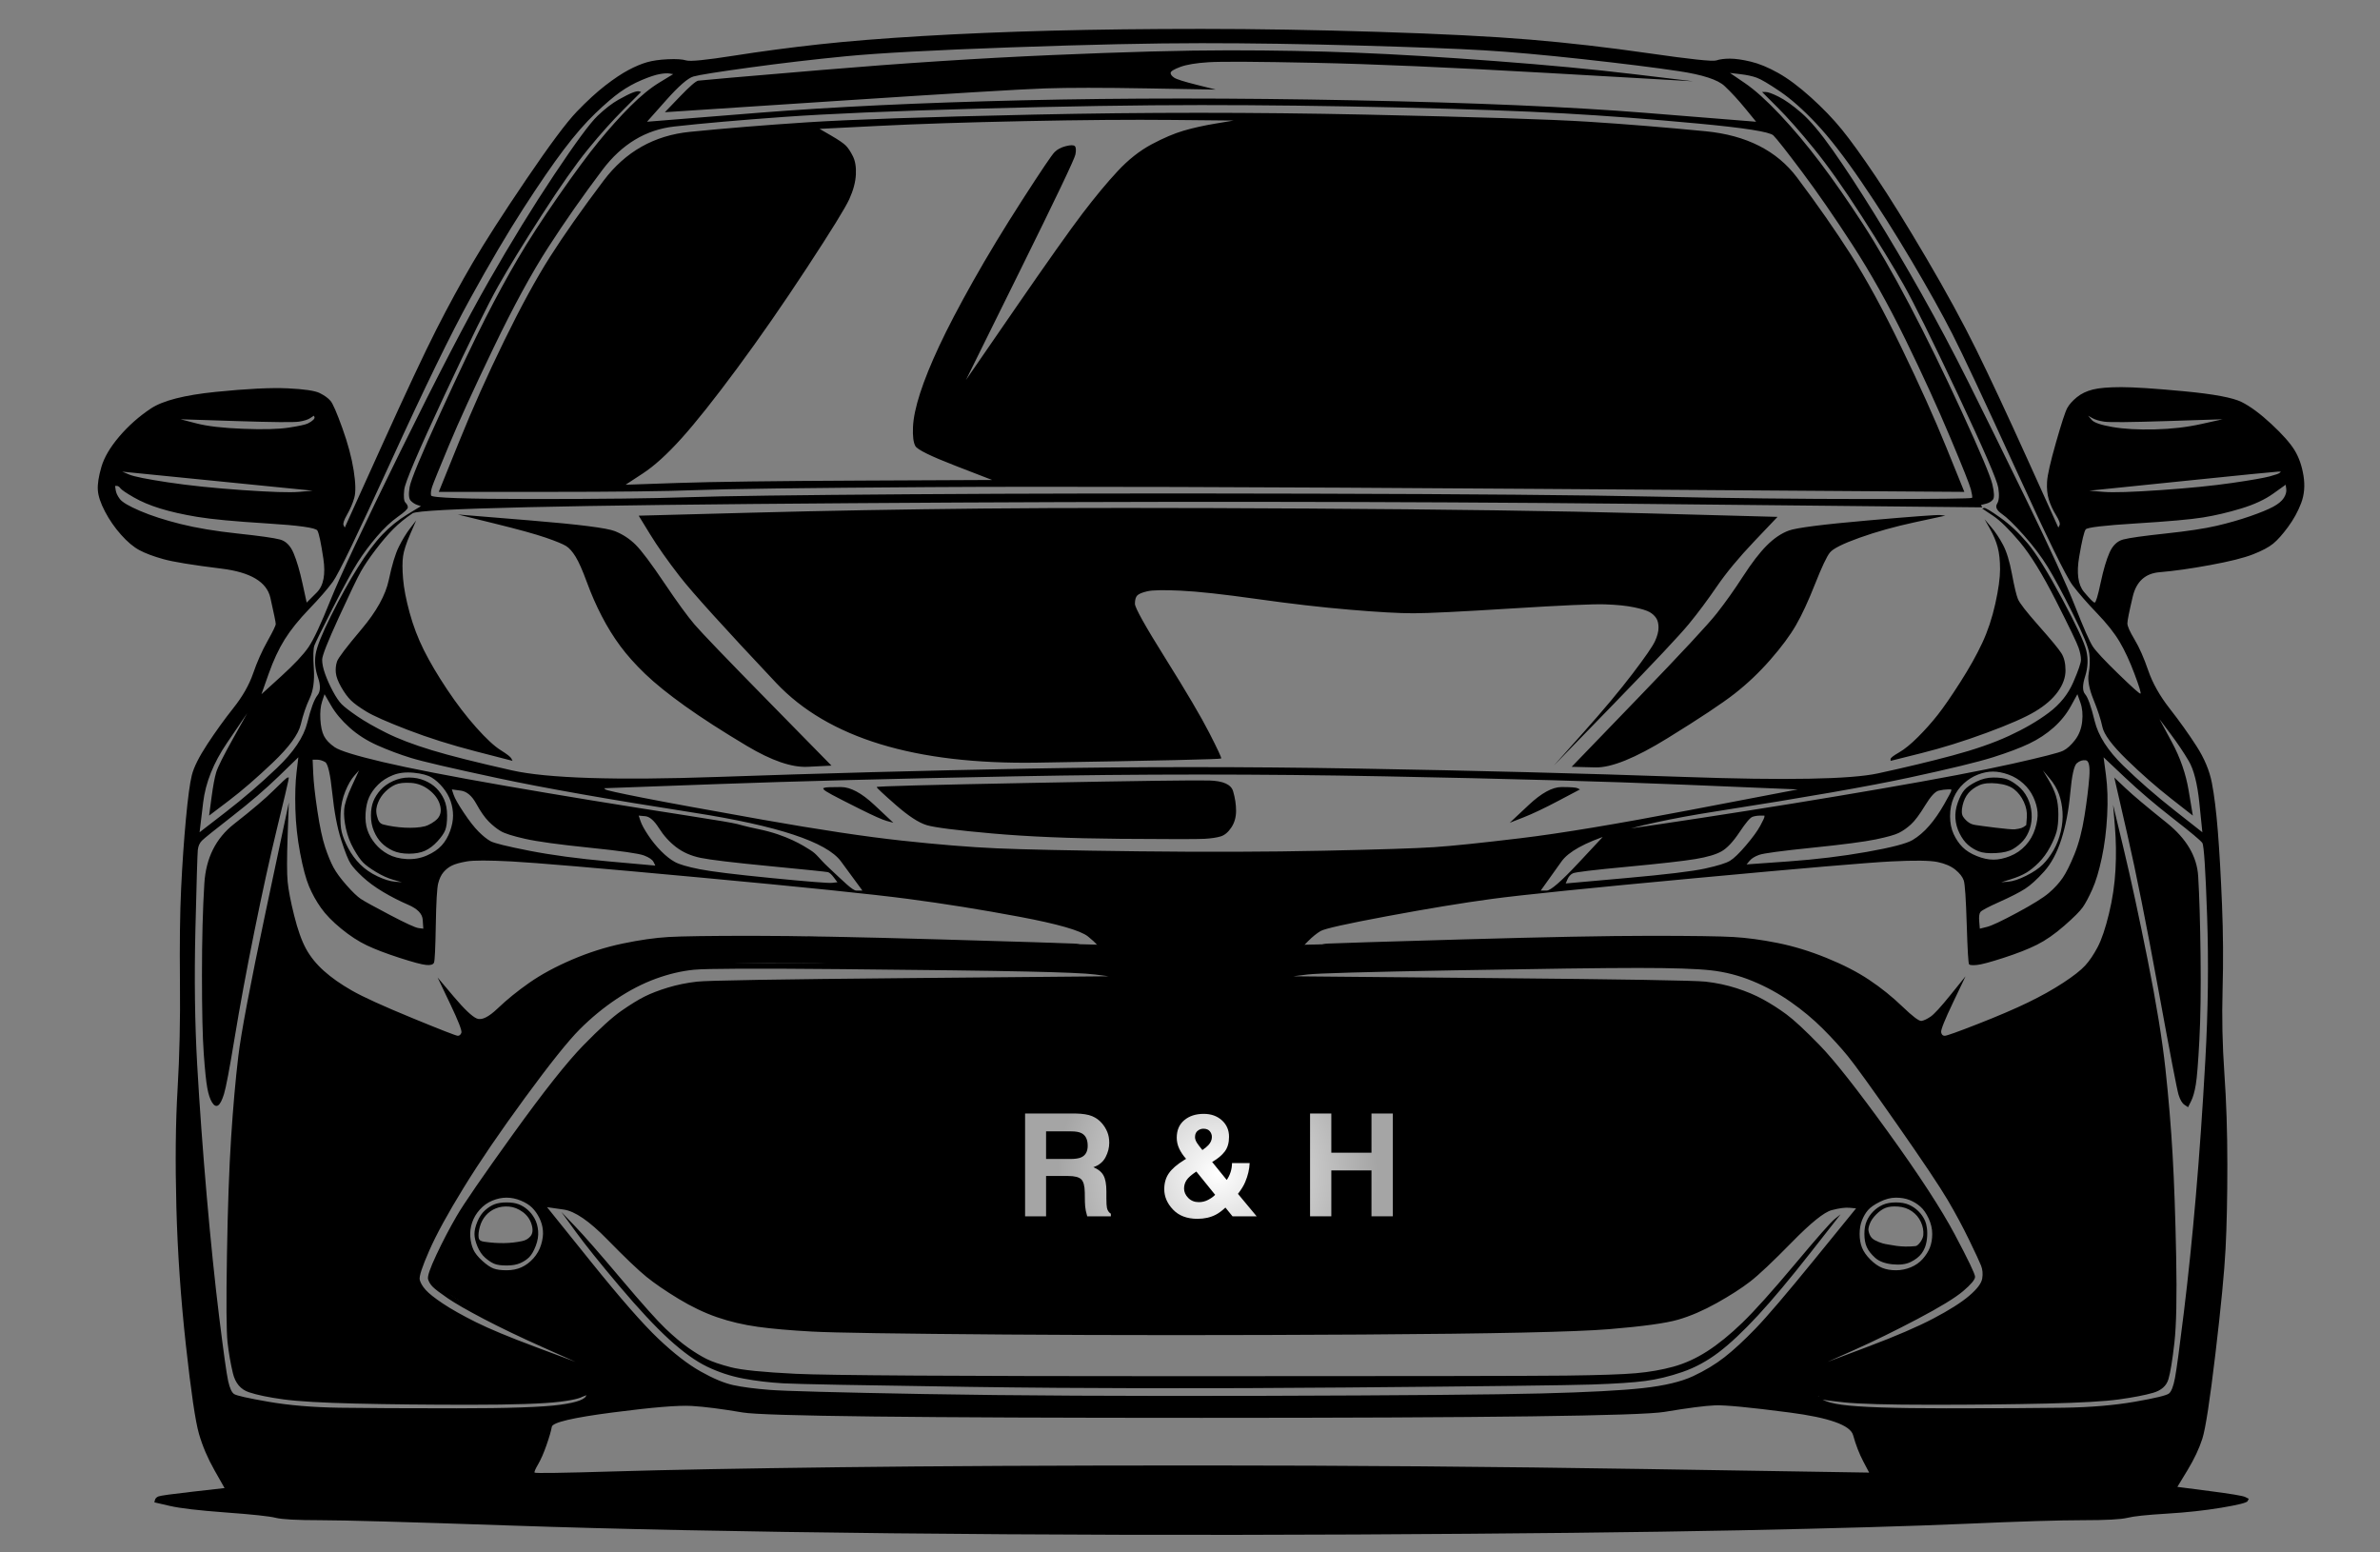
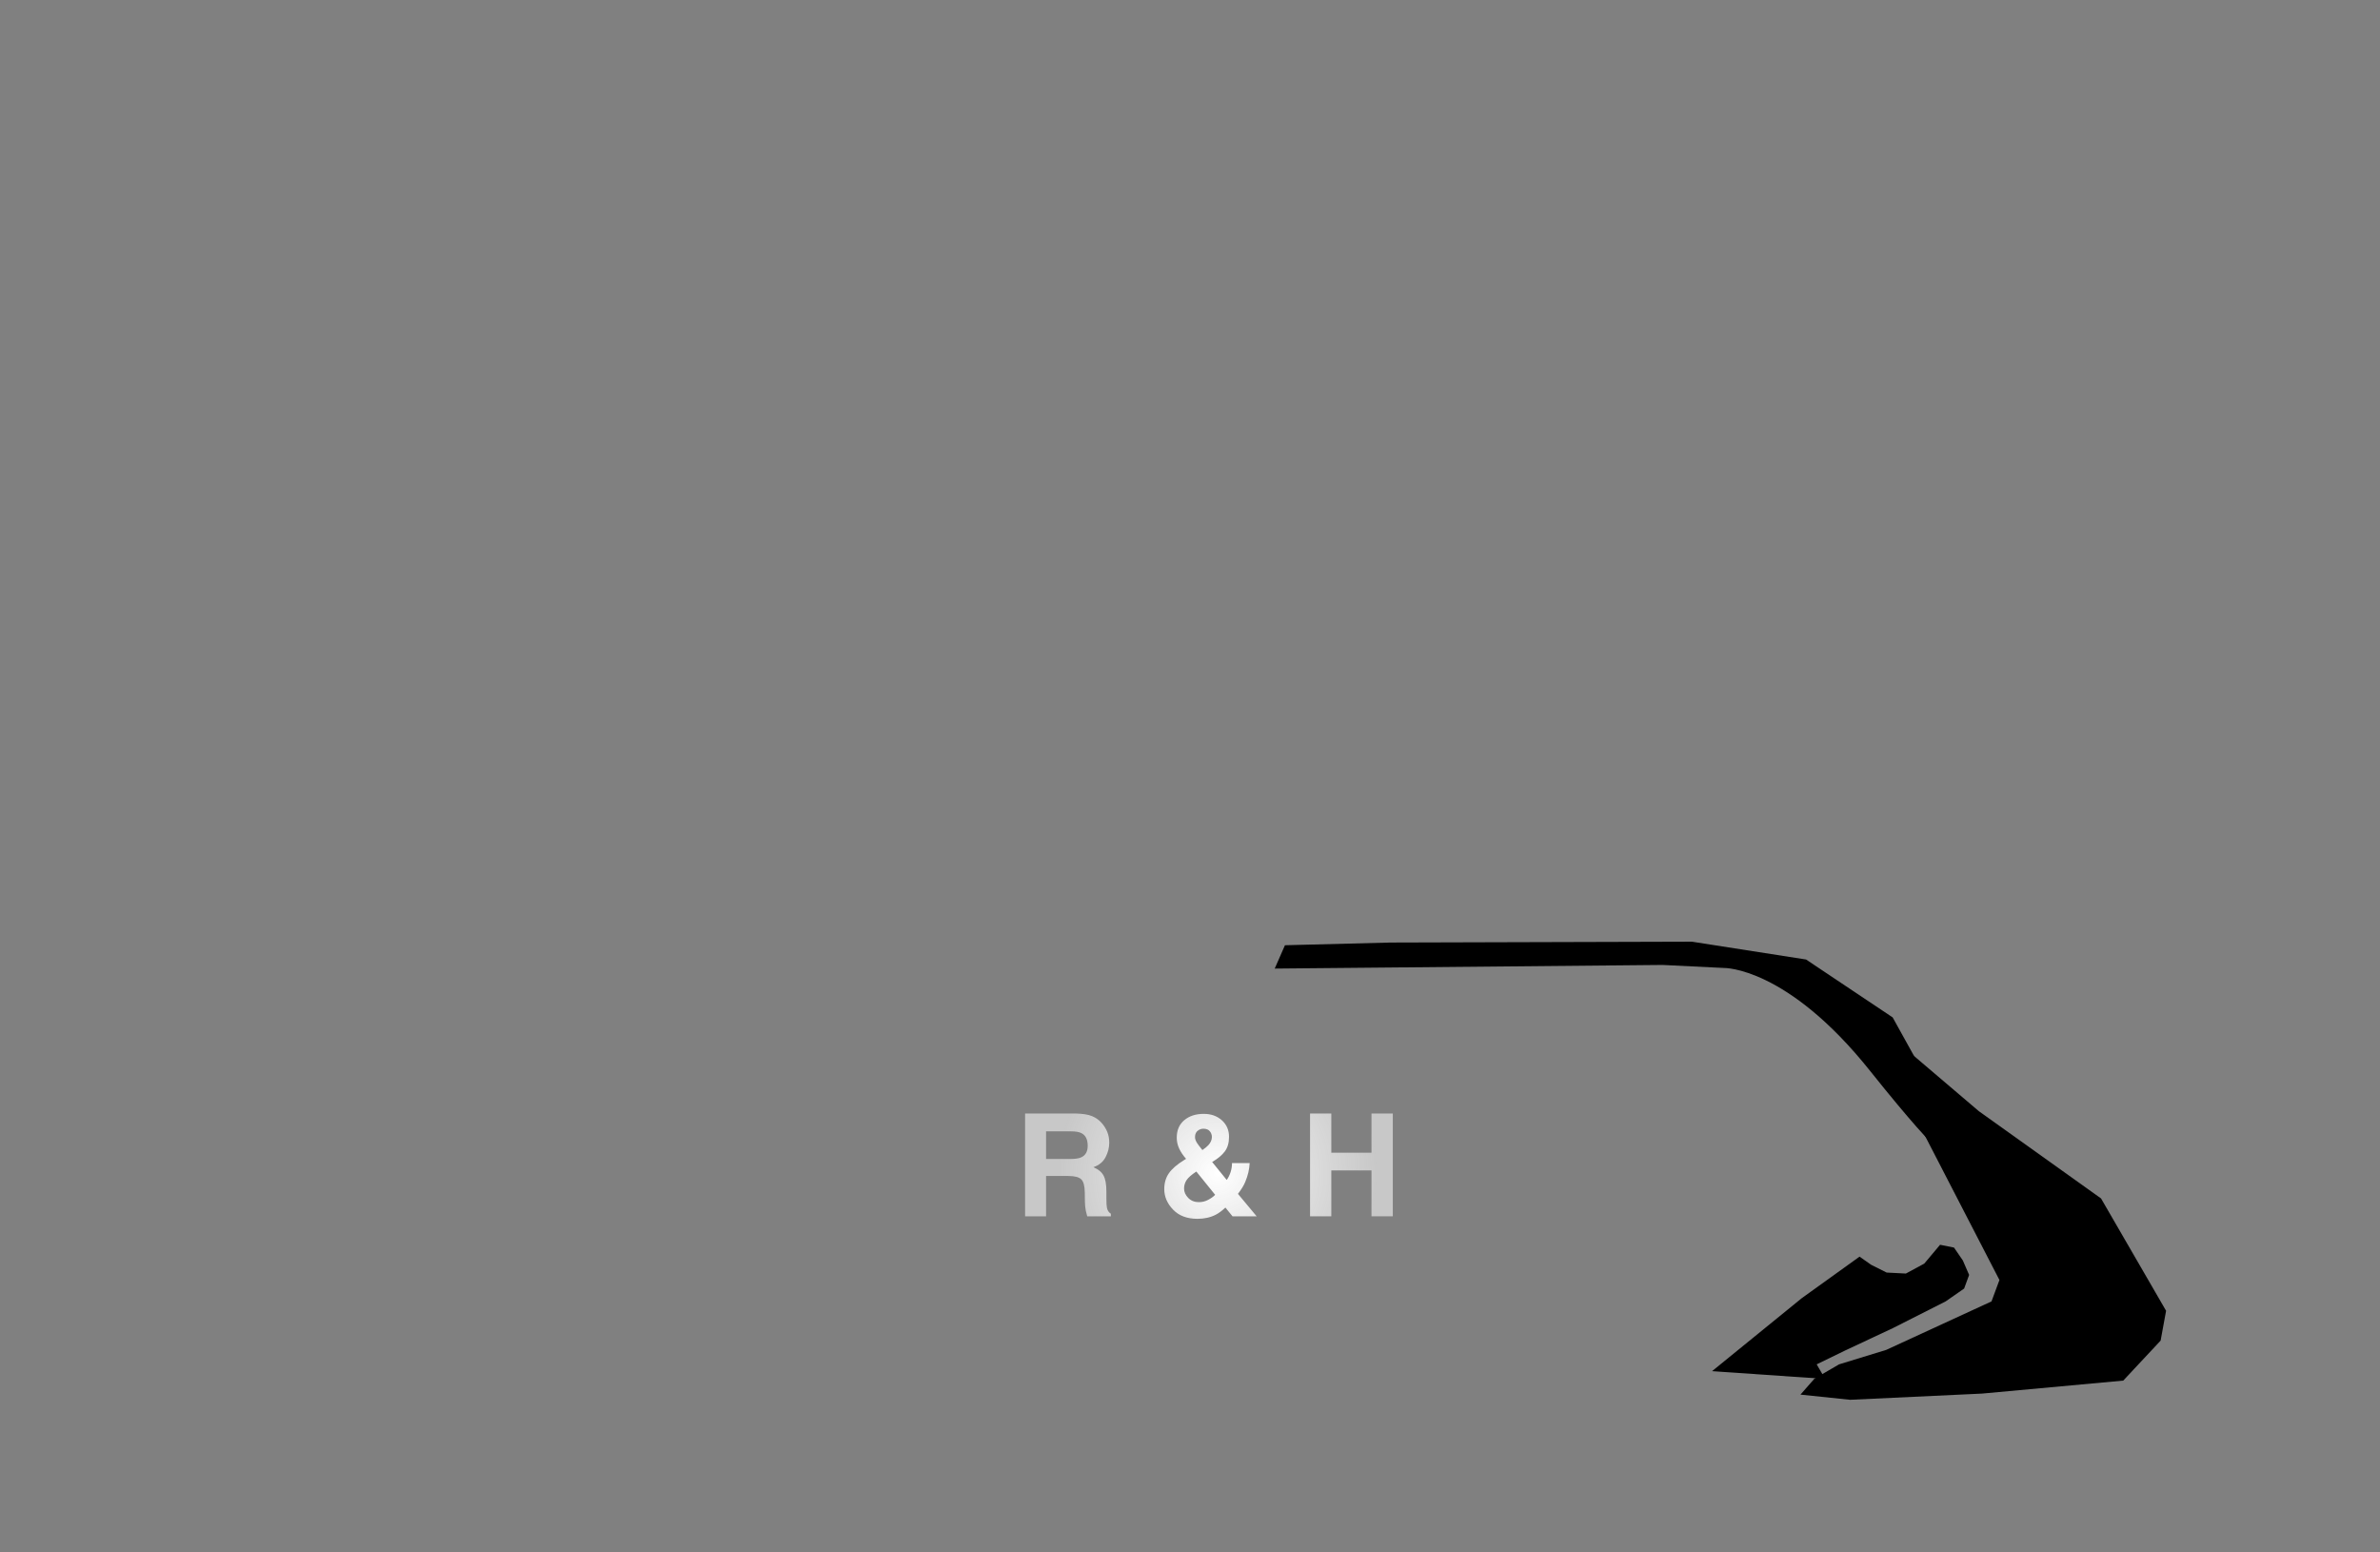
<svg xmlns="http://www.w3.org/2000/svg" xmlns:ns1="http://vectornator.io" height="100%" stroke-miterlimit="10" style="fill-rule:nonzero;clip-rule:evenodd;stroke-linecap:round;stroke-linejoin:round;" version="1.1" viewBox="0 0 2000 1304" width="100%" xml:space="preserve">
  <rect x="0" y="0" width="2000" height="1304" fill="#808080" stroke="none" />
  <defs>
    <radialGradient cx="984.552" cy="651.667" gradientTransform="matrix(1 0 0 1 24.716 5.278)" gradientUnits="userSpaceOnUse" id="RadialGradient" r="927.115">
      <stop offset="0" stop-color="#000000" />
      <stop offset="1" stop-color="#000000" />
    </radialGradient>
    <radialGradient cx="279.826" cy="1061.11" gradientTransform="matrix(1 0 0 1 0 0)" gradientUnits="userSpaceOnUse" id="RadialGradient_2" r="74.167">
      <stop offset="0" stop-color="#000000" />
      <stop offset="1" stop-color="#000000" />
    </radialGradient>
    <radialGradient cx="1666.62" cy="1012.37" gradientTransform="matrix(1 0 0 1 0 0)" gradientUnits="userSpaceOnUse" id="RadialGradient_3" r="153.625">
      <stop offset="0" stop-color="#000000" />
      <stop offset="1" stop-color="#000000" />
    </radialGradient>
    <radialGradient cx="476.205" cy="1104.03" gradientTransform="matrix(1 0 0 1 0 0)" gradientUnits="userSpaceOnUse" id="RadialGradient_4" r="110.321">
      <stop offset="0" stop-color="#000000" />
      <stop offset="1" stop-color="#000000" />
    </radialGradient>
    <radialGradient cx="1546.72" cy="1102.23" gradientTransform="matrix(1 0 0 1 0 0)" gradientUnits="userSpaceOnUse" id="RadialGradient_5" r="108.015">
      <stop offset="0" stop-color="#000000" />
      <stop offset="1" stop-color="#000000" />
    </radialGradient>
    <radialGradient cx="1356.85" cy="875.37" gradientTransform="matrix(1 0 0 1 0 0)" gradientUnits="userSpaceOnUse" id="RadialGradient_6" r="276.511">
      <stop offset="0" stop-color="#000000" />
      <stop offset="1" stop-color="#000000" />
    </radialGradient>
    <radialGradient cx="617.052" cy="936.9" gradientTransform="matrix(1 0 0 1 0 0)" gradientUnits="userSpaceOnUse" id="RadialGradient_7" r="330.095">
      <stop offset="0" stop-color="#000000" />
      <stop offset="1" stop-color="#000000" />
    </radialGradient>
    <radialGradient cx="1232.52" cy="1072.58" gradientTransform="matrix(1 0 0 1 -209.416 -86.789)" gradientUnits="userSpaceOnUse" id="RadialGradient_8" r="134.343">
      <stop offset="0" stop-color="#ffffff" />
      <stop offset="1" stop-color="#e2e2e2" stop-opacity="0.73" />
    </radialGradient>
  </defs>
  <g id="Ebene-1" ns1:layerName="Ebene 1">
-     <path d="M883.217 25.778C844.883 26.778 808.883 28.278 775.217 30.278C741.55 32.278 712.55 34.611 688.217 37.278C663.883 39.944 640.05 43.111 616.717 46.778C593.383 50.444 580.05 51.778 576.717 50.778C573.383 49.778 568.217 49.444 561.217 49.778C554.217 50.111 548.383 50.944 543.717 52.278C539.05 53.611 533.883 55.778 528.217 58.778C522.55 61.778 516.05 66.111 508.717 71.778C501.383 77.444 493.383 84.778 484.717 93.778C476.05 102.778 461.883 121.778 442.217 150.778C422.55 179.778 407.55 203.111 397.217 220.778C386.883 238.444 376.717 257.111 366.717 276.778C356.717 296.444 341.383 329.111 320.717 374.778C310.383 397.611 300.05 420.444 289.717 443.278C289.383 442.611 289.05 441.944 288.717 441.278C288.05 439.944 289.05 436.944 291.717 432.278C294.383 427.611 296.383 422.944 297.717 418.278C299.05 413.611 298.883 405.944 297.217 395.278C295.55 384.611 292.383 372.778 287.717 359.778C283.05 346.778 279.717 339.111 277.717 336.778C275.717 334.444 272.717 332.278 268.717 330.278C264.717 328.278 255.717 326.944 241.717 326.278C227.717 325.611 207.55 326.611 181.217 329.278C154.883 331.944 136.717 336.611 126.717 343.278C116.717 349.944 107.883 357.778 100.217 366.778C92.55 375.778 87.55 384.278 85.216 392.278C82.883 400.278 81.883 406.778 82.216 411.778C82.55 416.778 84.55 422.778 88.216 429.778C91.883 436.778 96.383 443.278 101.717 449.278C107.05 455.278 112.217 459.611 117.217 462.278C122.217 464.944 128.883 467.444 137.217 469.778C145.55 472.111 161.883 474.778 186.217 477.778C210.55 480.778 224.217 488.944 227.217 502.278C230.217 515.611 231.717 522.944 231.717 524.278C231.717 525.611 229.383 530.444 224.717 538.778C220.05 547.111 216.05 556.111 212.717 565.778C209.383 575.444 203.883 585.111 196.217 594.778C188.55 604.444 181.217 614.611 174.217 625.278C167.217 635.944 162.883 644.611 161.217 651.278C159.55 657.944 157.883 670.278 156.217 688.278C154.55 706.278 153.217 725.611 152.217 746.278C151.217 766.944 150.883 793.278 151.217 825.278C151.55 857.278 150.883 887.278 149.217 915.278C147.55 943.278 147.217 976.278 148.217 1014.28C149.217 1052.28 151.883 1090.94 156.217 1130.28C160.55 1169.61 164.217 1194.44 167.217 1204.78C170.217 1215.11 174.55 1225.28 180.217 1235.28C183.05 1240.28 185.883 1245.28 188.717 1250.28C179.883 1251.28 171.05 1252.28 162.217 1253.28C144.55 1255.28 134.883 1256.61 133.217 1257.28C131.55 1257.94 130.55 1258.94 130.217 1260.28C130.05 1260.94 129.883 1261.61 129.717 1262.28C134.05 1263.28 138.383 1264.28 142.717 1265.28C151.383 1267.28 167.05 1269.11 189.717 1270.78C212.383 1272.44 226.383 1273.94 231.717 1275.28C237.05 1276.61 249.55 1277.28 269.217 1277.28C288.883 1277.28 342.383 1278.78 429.717 1281.78C517.05 1284.78 623.717 1286.94 749.717 1288.28C875.717 1289.61 1005.55 1289.94 1139.22 1289.28C1272.88 1288.61 1380.38 1287.44 1461.72 1285.78C1543.05 1284.11 1606.55 1282.28 1652.22 1280.28C1697.88 1278.28 1730.55 1277.28 1750.22 1277.28C1769.88 1277.28 1782.38 1276.61 1787.72 1275.28C1793.05 1273.94 1804.05 1272.78 1820.72 1271.78C1837.38 1270.78 1852.72 1269.11 1866.72 1266.78C1880.72 1264.44 1888.05 1262.61 1888.72 1261.28C1889.05 1260.61 1889.38 1259.94 1889.72 1259.28C1888.72 1258.78 1887.72 1258.28 1886.72 1257.78C1884.72 1256.78 1874.72 1255.11 1856.72 1252.78C1847.72 1251.61 1838.72 1250.44 1829.72 1249.28C1832.55 1244.61 1835.38 1239.94 1838.22 1235.28C1843.88 1225.94 1848.05 1217.11 1850.72 1208.78C1853.38 1200.44 1857.05 1176.61 1861.72 1137.28C1866.38 1097.94 1869.22 1068.61 1870.22 1049.28C1871.22 1029.94 1871.72 1006.44 1871.72 978.778C1871.72 951.111 1870.88 925.444 1869.22 901.778C1867.55 878.111 1867.05 854.611 1867.72 831.278C1868.38 807.944 1868.22 784.111 1867.22 759.778C1866.22 735.444 1865.05 714.944 1863.72 698.278C1862.38 681.611 1860.72 668.111 1858.72 657.778C1856.72 647.444 1852.38 637.111 1845.72 626.778C1839.05 616.444 1831.55 605.944 1823.22 595.278C1814.88 584.611 1808.88 573.944 1805.22 563.278C1801.55 552.611 1797.72 543.944 1793.72 537.278C1789.72 530.611 1787.72 526.111 1787.72 523.778C1787.72 521.444 1789.22 513.944 1792.22 501.278C1795.22 488.611 1802.72 481.778 1814.72 480.778C1826.72 479.778 1840.88 477.778 1857.22 474.778C1873.55 471.778 1885.55 468.778 1893.22 465.778C1900.88 462.778 1906.55 459.778 1910.22 456.778C1913.88 453.778 1918.05 449.111 1922.72 442.778C1927.38 436.444 1931.05 429.778 1933.72 422.778C1936.38 415.778 1937.05 408.111 1935.72 399.778C1934.38 391.444 1931.88 384.278 1928.22 378.278C1924.55 372.278 1918.05 364.944 1908.72 356.278C1899.38 347.611 1891.05 341.444 1883.72 337.778C1876.38 334.111 1860.38 331.111 1835.72 328.778C1811.05 326.444 1793.38 325.278 1782.72 325.278C1772.05 325.278 1764.05 325.944 1758.72 327.278C1753.38 328.611 1748.88 330.778 1745.22 333.778C1741.55 336.778 1738.88 339.778 1737.22 342.778C1735.55 345.778 1732.38 355.444 1727.72 371.778C1723.05 388.111 1720.55 399.111 1720.22 404.778C1719.88 410.444 1720.38 415.444 1721.72 419.778C1723.05 424.111 1725.05 428.444 1727.72 432.778C1730.38 437.111 1731.38 439.944 1730.72 441.278C1730.38 441.944 1730.05 442.611 1729.72 443.278C1721.05 424.111 1712.38 404.944 1703.72 385.778C1686.38 347.444 1672.05 316.778 1660.72 293.778C1649.38 270.778 1635.38 245.111 1618.72 216.778C1602.05 188.444 1587.88 165.611 1576.22 148.278C1564.55 130.944 1555.05 117.778 1547.72 108.778C1540.38 99.778 1531.72 90.778 1521.72 81.778C1511.72 72.778 1502.55 65.944 1494.22 61.278C1485.88 56.611 1478.22 53.444 1471.22 51.778C1464.22 50.111 1458.38 49.278 1453.72 49.278C1449.05 49.278 1445.22 49.778 1442.22 50.778C1439.22 51.778 1420.38 49.778 1385.72 44.778C1351.05 39.778 1317.72 35.944 1285.72 33.278C1253.72 30.611 1211.22 28.444 1158.22 26.778C1105.22 25.111 1055.72 24.278 1009.72 24.278C963.717 24.278 921.55 24.778 883.217 25.778ZM1009.72 36.278C1051.05 36.278 1095.38 36.944 1142.72 38.278C1190.05 39.611 1224.88 40.944 1247.22 42.278C1269.55 43.611 1297.38 46.111 1330.72 49.778C1364.05 53.444 1390.72 56.778 1410.72 59.778C1430.72 62.778 1443.55 66.944 1449.22 72.278C1454.88 77.611 1460.72 83.944 1466.72 91.278C1469.72 94.944 1472.72 98.611 1475.72 102.278C1444.55 99.778 1413.38 97.278 1382.22 94.778C1319.88 89.778 1238.55 86.278 1138.22 84.278C1037.88 82.278 944.883 82.278 859.217 84.278C773.55 86.278 699.55 89.778 637.217 94.778C606.05 97.278 574.883 99.778 543.717 102.278C549.05 96.278 554.383 90.278 559.717 84.278C570.383 72.278 578.05 65.611 582.717 64.278C587.383 62.944 603.05 60.444 629.717 56.778C656.383 53.111 683.383 49.944 710.717 47.278C738.05 44.611 784.383 42.111 849.717 39.778C915.05 37.444 968.383 36.278 1009.72 36.278ZM883.717 46.278C822.383 48.944 758.05 53.111 690.717 58.778C623.383 64.444 588.717 67.444 586.717 67.778C584.717 68.111 579.55 72.611 571.217 81.278C567.05 85.611 562.883 89.944 558.717 94.278C607.05 91.111 655.383 87.944 703.717 84.778C800.383 78.444 858.55 74.944 878.217 74.278C897.883 73.611 926.717 73.611 964.717 74.278C983.717 74.611 1002.72 74.944 1021.72 75.278C1016.38 73.944 1011.05 72.611 1005.72 71.278C995.05 68.611 988.717 66.611 986.717 65.278C984.717 63.944 983.717 62.611 983.717 61.278C983.717 59.944 986.383 58.278 991.717 56.278C997.05 54.278 1005.05 52.944 1015.72 52.278C1026.38 51.611 1056.05 51.778 1104.72 52.778C1153.38 53.778 1218.55 56.611 1300.22 61.278C1341.05 63.611 1381.88 65.944 1422.72 68.278C1406.05 66.278 1389.38 64.278 1372.72 62.278C1339.38 58.278 1300.55 54.611 1256.22 51.278C1211.88 47.944 1173.05 45.611 1139.72 44.278C1106.38 42.944 1070.72 42.278 1032.72 42.278C994.717 42.278 945.05 43.611 883.717 46.278ZM562.717 61.778C563.717 61.944 564.717 62.111 565.717 62.278C561.883 64.611 558.05 66.944 554.217 69.278C546.55 73.944 538.383 80.611 529.717 89.278C521.05 97.944 512.217 107.778 503.217 118.778C494.217 129.778 482.883 145.111 469.217 164.778C455.55 184.444 444.217 201.944 435.217 217.278C426.217 232.611 417.05 249.444 407.717 267.778C398.383 286.111 385.717 312.778 369.717 347.778C353.717 382.778 345.217 403.278 344.217 409.278C343.217 415.278 343.55 419.111 345.217 420.778C346.883 422.444 348.717 423.611 350.717 424.278C351.717 424.611 352.717 424.944 353.717 425.278C349.883 427.611 346.05 429.944 342.217 432.278C334.55 436.944 327.55 442.611 321.217 449.278C314.883 455.944 308.05 465.111 300.717 476.778C293.383 488.444 285.883 501.944 278.217 517.278C270.55 532.611 266.217 543.444 265.217 549.778C264.217 556.111 264.883 562.611 267.217 569.278C269.55 575.944 269.383 580.944 266.717 584.278C264.05 587.611 261.217 595.278 258.217 607.278C255.217 619.278 246.717 631.944 232.717 645.278C218.717 658.611 204.383 670.944 189.717 682.278C182.383 687.944 175.05 693.611 167.717 699.278C168.717 690.944 169.717 682.611 170.717 674.278C172.717 657.611 179.383 640.944 190.717 624.278C196.383 615.944 202.05 607.611 207.717 599.278C203.717 606.444 199.717 613.611 195.717 620.778C187.717 635.111 183.05 644.444 181.717 648.778C180.383 653.111 179.05 660.278 177.717 670.278C177.05 675.278 176.383 680.278 175.717 685.278C181.217 681.111 186.717 676.944 192.217 672.778C203.217 664.444 215.55 653.778 229.217 640.778C242.883 627.778 250.717 617.111 252.717 608.778C254.717 600.444 257.217 593.111 260.217 586.778C263.217 580.444 264.383 572.111 263.717 561.778C263.05 551.444 263.217 544.944 264.217 542.278C265.217 539.611 270.383 529.111 279.717 510.778C289.05 492.444 296.05 479.611 300.717 472.278C305.383 464.944 310.717 457.778 316.717 450.778C322.717 443.778 328.55 438.278 334.217 434.278C339.883 430.278 342.717 427.611 342.717 426.278C342.717 424.944 342.05 423.611 340.717 422.278C339.383 420.944 339.05 417.278 339.717 411.278C340.383 405.278 351.55 379.111 373.217 332.778C394.883 286.444 410.05 255.611 418.717 240.278C427.383 224.944 439.55 205.111 455.217 180.778C470.883 156.444 483.883 137.944 494.217 125.278C504.55 112.611 514.55 101.444 524.217 91.778C529.05 86.944 533.883 82.111 538.717 77.278C538.217 77.111 537.717 76.944 537.217 76.778C536.217 76.444 534.383 76.778 531.717 77.778C529.05 78.778 525.05 80.778 519.717 83.778C514.383 86.778 508.55 91.278 502.217 97.278C495.883 103.278 483.717 119.778 465.717 146.778C447.717 173.778 429.383 203.611 410.717 236.278C392.05 268.944 367.217 316.778 336.217 379.778C305.217 442.778 285.717 484.278 277.717 504.278C269.717 524.278 263.55 537.444 259.217 543.778C254.883 550.111 247.217 558.278 236.217 568.278C230.717 573.278 225.217 578.278 219.717 583.278C221.717 577.611 223.717 571.944 225.717 566.278C229.717 554.944 234.217 545.278 239.217 537.278C244.217 529.278 251.05 520.778 259.717 511.778C268.383 502.778 275.05 495.111 279.717 488.778C284.383 482.444 300.717 448.611 328.717 387.278C356.717 325.944 378.883 280.444 395.217 250.778C411.55 221.111 426.383 195.944 439.717 175.278C453.05 154.611 464.383 138.111 473.717 125.778C483.05 113.444 491.883 103.278 500.217 95.278C508.55 87.278 515.55 81.278 521.217 77.278C526.883 73.278 532.883 69.944 539.217 67.278C545.55 64.611 550.55 62.944 554.217 62.278C557.883 61.611 560.717 61.444 562.717 61.778ZM1453.72 61.278C1456.55 61.611 1459.38 61.944 1462.22 62.278C1467.88 62.944 1472.55 63.944 1476.22 65.278C1479.88 66.611 1486.38 70.444 1495.72 76.778C1505.05 83.111 1515.22 92.111 1526.22 103.778C1537.22 115.444 1549.88 131.778 1564.22 152.778C1578.55 173.778 1592.72 196.111 1606.72 219.778C1620.72 243.444 1632.05 263.778 1640.72 280.778C1649.38 297.778 1667.05 335.444 1693.72 393.778C1720.38 452.111 1736.38 484.778 1741.72 491.778C1747.05 498.778 1753.88 506.611 1762.22 515.278C1770.55 523.944 1776.88 531.944 1781.22 539.278C1785.55 546.611 1789.72 555.611 1793.72 566.278C1797.72 576.944 1799.38 582.444 1798.72 582.778C1798.05 583.111 1791.88 577.611 1780.22 566.278C1768.55 554.944 1761.38 547.278 1758.72 543.278C1756.05 539.278 1751.05 527.944 1743.72 509.278C1736.38 490.611 1722.88 461.111 1703.22 420.778C1683.55 380.444 1667.22 347.278 1654.22 321.278C1641.22 295.278 1628.05 270.444 1614.72 246.778C1601.38 223.111 1588.22 200.778 1575.22 179.778C1562.22 158.778 1550.55 140.944 1540.22 126.278C1529.88 111.611 1521.05 101.111 1513.72 94.778C1506.38 88.444 1500.05 83.944 1494.72 81.278C1489.38 78.611 1485.72 77.278 1483.72 77.278C1482.72 77.278 1481.72 77.278 1480.72 77.278C1485.05 81.611 1489.38 85.944 1493.72 90.278C1502.38 98.944 1512.55 110.444 1524.22 124.778C1535.88 139.111 1549.22 157.944 1564.22 181.278C1579.22 204.611 1591.05 223.944 1599.72 239.278C1608.38 254.611 1623.55 285.278 1645.22 331.278C1666.88 377.278 1678.22 403.444 1679.22 409.778C1680.22 416.111 1679.88 420.611 1678.22 423.278C1676.55 425.944 1677.88 428.778 1682.22 431.778C1686.55 434.778 1692.72 440.778 1700.72 449.778C1708.72 458.778 1715.38 467.611 1720.72 476.278C1726.05 484.944 1733.05 497.944 1741.72 515.278C1750.38 532.611 1755.05 543.944 1755.72 549.278C1756.38 554.611 1756.22 560.111 1755.22 565.778C1754.22 571.444 1755.55 578.778 1759.22 587.778C1762.88 596.778 1765.38 604.444 1766.72 610.778C1768.05 617.111 1774.88 626.278 1787.22 638.278C1799.55 650.278 1811.88 661.111 1824.22 670.778C1830.38 675.611 1836.55 680.444 1842.72 685.278C1841.55 678.278 1840.38 671.278 1839.22 664.278C1836.88 650.278 1832.22 636.778 1825.22 623.778C1821.72 617.278 1818.22 610.778 1814.72 604.278C1817.72 608.278 1820.72 612.278 1823.72 616.278C1829.72 624.278 1834.88 631.944 1839.22 639.278C1843.55 646.611 1846.55 658.444 1848.22 674.778C1849.05 682.944 1849.88 691.111 1850.72 699.278C1842.88 693.111 1835.05 686.944 1827.22 680.778C1811.55 668.444 1797.22 655.944 1784.22 643.278C1771.22 630.611 1763.22 618.111 1760.22 605.778C1757.22 593.444 1754.55 585.944 1752.22 583.278C1749.88 580.611 1749.88 575.611 1752.22 568.278C1754.55 560.944 1754.88 553.778 1753.22 546.778C1751.55 539.778 1744.72 525.111 1732.72 502.778C1720.72 480.444 1711.05 464.944 1703.72 456.278C1696.38 447.611 1688.72 440.444 1680.72 434.778C1672.72 429.111 1668.22 426.444 1667.22 426.778C1666.72 426.944 1666.22 427.111 1665.72 427.278C1668.72 429.278 1671.72 431.278 1674.72 433.278C1680.72 437.278 1688.22 444.611 1697.22 455.278C1706.22 465.944 1716.38 482.444 1727.72 504.778C1739.05 527.111 1745.38 540.278 1746.72 544.278C1748.05 548.278 1748.72 551.611 1748.72 554.278C1748.72 556.944 1746.55 563.278 1742.22 573.278C1737.88 583.278 1731.05 591.778 1721.72 598.778C1712.38 605.778 1701.22 612.278 1688.22 618.278C1675.22 624.278 1659.38 629.778 1640.72 634.778C1622.05 639.778 1601.22 644.778 1578.22 649.778C1555.22 654.778 1500.88 655.778 1415.22 652.778C1329.55 649.778 1238.55 647.444 1142.22 645.778C1045.88 644.111 953.383 644.111 864.717 645.778C776.05 647.444 688.883 649.778 603.217 652.778C517.55 655.778 459.883 653.944 430.217 647.278C400.55 640.611 378.05 634.944 362.717 630.278C347.383 625.611 334.717 620.778 324.717 615.778C314.717 610.778 306.55 606.111 300.217 601.778C293.883 597.444 289.55 594.111 287.217 591.778C284.883 589.444 282.383 585.778 279.717 580.778C277.05 575.778 274.883 570.944 273.217 566.278C271.55 561.611 270.717 557.611 270.717 554.278C270.717 550.944 275.383 539.111 284.717 518.778C294.05 498.444 300.217 485.611 303.217 480.278C306.217 474.944 310.383 468.778 315.717 461.778C321.05 454.778 326.05 448.944 330.717 444.278C335.383 439.611 340.717 435.278 346.717 431.278C352.717 427.278 475.717 424.444 715.717 422.778C955.717 421.111 1174.05 421.278 1370.72 423.278C1469.05 424.278 1567.38 425.278 1665.72 426.278C1665.55 425.944 1665.38 425.611 1665.22 425.278C1665.05 424.944 1664.88 424.611 1664.72 424.278C1666.05 423.944 1667.38 423.611 1668.72 423.278C1671.38 422.611 1673.38 421.444 1674.72 419.778C1676.05 418.111 1675.88 413.778 1674.22 406.778C1672.55 399.778 1664.05 379.611 1648.72 346.278C1633.38 312.944 1618.72 282.944 1604.72 256.278C1590.72 229.611 1577.55 206.778 1565.22 187.778C1552.88 168.778 1541.05 151.778 1529.72 136.778C1518.38 121.778 1507.05 108.278 1495.72 96.278C1484.38 84.278 1474.55 75.444 1466.22 69.778C1462.05 66.944 1457.88 64.111 1453.72 61.278ZM1009.22 88.278C1061.55 88.278 1116.55 88.944 1174.22 90.278C1231.88 91.611 1278.55 93.278 1314.22 95.278C1349.88 97.278 1387.38 100.111 1426.72 103.778C1466.05 107.444 1487.22 110.778 1490.22 113.778C1493.22 116.778 1501.22 126.944 1514.22 144.278C1527.22 161.611 1541.38 182.111 1556.72 205.778C1572.05 229.444 1586.88 255.944 1601.22 285.278C1615.55 314.611 1628.05 341.944 1638.72 367.278C1649.38 392.611 1655.22 407.278 1656.22 411.278C1657.22 415.278 1657.55 417.611 1657.22 418.278C1656.88 418.944 1628.05 419.278 1570.72 419.278C1513.38 419.278 1453.72 418.611 1391.72 417.278C1329.72 415.944 1233.72 415.111 1103.72 414.778C973.717 414.444 860.717 414.611 764.717 415.278C668.717 415.944 606.217 416.778 577.217 417.778C548.217 418.778 505.217 419.278 448.217 419.278C391.217 419.278 362.55 418.278 362.217 416.278C361.883 414.278 362.217 411.778 363.217 408.778C364.217 405.778 368.883 394.278 377.217 374.278C385.55 354.278 398.05 326.944 414.717 292.278C431.383 257.611 446.717 229.444 460.717 207.778C474.717 186.111 489.883 164.444 506.217 142.778C522.55 121.111 542.717 108.944 566.717 106.278C590.717 103.611 621.217 100.944 658.217 98.278C695.217 95.611 749.883 93.278 822.217 91.278C894.55 89.278 956.883 88.278 1009.22 88.278ZM869.217 96.278C777.55 98.278 713.883 100.444 678.217 102.778C642.55 105.111 609.717 107.778 579.717 110.778C549.717 113.778 525.55 127.444 507.217 151.778C488.883 176.111 473.883 197.444 462.217 215.778C450.55 234.111 437.717 257.611 423.717 286.278C409.717 314.944 397.05 343.278 385.717 371.278C380.05 385.278 374.383 399.278 368.717 413.278C398.55 413.278 428.383 413.278 458.217 413.278C517.883 413.278 560.383 412.778 585.717 411.778C611.05 410.778 676.05 409.944 780.717 409.278C885.383 408.611 1056.55 409.111 1294.22 410.778C1413.05 411.611 1531.88 412.444 1650.72 413.278C1645.72 400.944 1640.72 388.611 1635.72 376.278C1625.72 351.611 1613.05 323.444 1597.72 291.778C1582.38 260.111 1568.22 234.111 1555.22 213.778C1542.22 193.444 1527.22 171.944 1510.22 149.278C1493.22 126.611 1467.55 113.611 1433.22 110.278C1398.88 106.944 1366.05 104.278 1334.72 102.278C1303.38 100.278 1240.88 98.278 1147.22 96.278C1053.55 94.278 960.883 94.278 869.217 96.278ZM985.217 100.778C1002.38 100.944 1019.55 101.111 1036.72 101.278C1031.72 102.111 1026.72 102.944 1021.72 103.778C1011.72 105.444 1002.72 107.444 994.717 109.778C986.717 112.111 977.717 115.944 967.717 121.278C957.717 126.611 948.217 134.111 939.217 143.778C930.217 153.444 920.383 165.278 909.717 179.278C899.05 193.278 880.05 220.111 852.717 259.778C839.05 279.611 825.383 299.444 811.717 319.278C826.883 288.611 842.05 257.944 857.217 227.278C887.55 165.944 903.05 133.444 903.717 129.778C904.383 126.111 904.217 123.778 903.217 122.778C902.217 121.778 899.717 121.778 895.717 122.778C891.717 123.778 888.55 125.444 886.217 127.778C883.883 130.111 874.883 143.444 859.217 167.778C843.55 192.111 829.717 214.944 817.717 236.278C805.717 257.611 796.217 275.778 789.217 290.778C782.217 305.778 776.883 318.944 773.217 330.278C769.55 341.611 767.55 351.111 767.217 358.778C766.883 366.444 767.55 371.778 769.217 374.778C770.883 377.778 782.05 383.278 802.717 391.278C813.05 395.278 823.383 399.278 833.717 403.278C797.05 403.444 760.383 403.611 723.717 403.778C650.383 404.111 599.05 404.778 569.717 405.778C555.05 406.278 540.383 406.778 525.717 407.278C530.55 404.111 535.383 400.944 540.217 397.778C549.883 391.444 560.717 381.611 572.717 368.278C584.717 354.944 600.217 335.444 619.217 309.778C638.217 284.111 657.883 255.778 678.217 224.778C698.55 193.778 710.383 174.611 713.717 167.278C717.05 159.944 718.883 153.111 719.217 146.778C719.55 140.444 718.717 135.278 716.717 131.278C714.717 127.278 712.717 124.278 710.717 122.278C708.717 120.278 704.55 117.444 698.217 113.778C695.05 111.944 691.883 110.111 688.717 108.278C705.217 107.444 721.717 106.611 738.217 105.778C771.217 104.111 812.05 102.778 860.717 101.778C909.383 100.778 950.883 100.444 985.217 100.778ZM263.717 349.278C263.883 349.611 264.05 349.944 264.217 350.278C264.55 350.944 264.217 351.778 263.217 352.778C262.217 353.778 260.717 354.778 258.717 355.778C256.717 356.778 251.383 357.944 242.717 359.278C234.05 360.611 221.217 360.944 204.217 360.278C187.217 359.611 174.217 358.111 165.217 355.778C160.717 354.611 156.217 353.444 151.717 352.278C167.217 352.778 182.717 353.278 198.217 353.778C229.217 354.778 246.883 354.944 251.217 354.278C255.55 353.611 258.717 352.611 260.717 351.278C261.717 350.611 262.717 349.944 263.717 349.278ZM1754.72 349.278C1755.88 349.944 1757.05 350.611 1758.22 351.278C1760.55 352.611 1763.88 353.611 1768.22 354.278C1772.55 354.944 1790.22 354.778 1821.22 353.778C1836.72 353.278 1852.22 352.778 1867.72 352.278C1861.72 353.611 1855.72 354.944 1849.72 356.278C1837.72 358.944 1824.72 360.444 1810.72 360.778C1796.72 361.111 1784.88 360.444 1775.22 358.778C1765.55 357.111 1759.72 355.111 1757.72 352.778C1756.72 351.611 1755.72 350.444 1754.72 349.278ZM102.717 396.278C129.383 398.944 156.05 401.611 182.717 404.278C209.383 406.944 236.05 409.611 262.717 412.278C258.883 412.611 255.05 412.944 251.217 413.278C243.55 413.944 227.717 413.444 203.717 411.778C179.717 410.111 158.883 407.944 141.217 405.278C123.55 402.611 112.717 400.444 108.717 398.778C106.717 397.944 104.717 397.111 102.717 396.278ZM1914.22 396.278C1915.05 396.278 1915.88 396.278 1916.72 396.278C1916.38 396.611 1916.05 396.944 1915.72 397.278C1915.05 397.944 1912.22 398.944 1907.22 400.278C1902.22 401.611 1891.72 403.444 1875.72 405.778C1859.72 408.111 1839.72 410.111 1815.72 411.778C1791.72 413.444 1775.72 413.944 1767.72 413.278C1763.72 412.944 1759.72 412.611 1755.72 412.278C1781.72 409.611 1807.72 406.944 1833.72 404.278C1885.72 398.944 1912.55 396.278 1914.22 396.278ZM1920.72 407.278C1920.88 408.444 1921.05 409.611 1921.22 410.778C1921.55 413.111 1920.88 415.611 1919.22 418.278C1917.55 420.944 1914.55 423.444 1910.22 425.778C1905.88 428.111 1899.38 430.778 1890.72 433.778C1882.05 436.778 1872.72 439.444 1862.72 441.778C1852.72 444.111 1838.38 446.278 1819.72 448.278C1801.05 450.278 1789.22 451.944 1784.22 453.278C1779.22 454.611 1775.38 458.278 1772.72 464.278C1770.05 470.278 1767.55 478.778 1765.22 489.778C1762.88 500.778 1761.22 506.278 1760.22 506.278C1759.22 506.278 1756.22 503.278 1751.22 497.278C1746.22 491.278 1744.88 481.444 1747.22 467.778C1749.55 454.111 1751.38 446.444 1752.72 444.778C1754.05 443.111 1768.22 441.444 1795.22 439.778C1822.22 438.111 1840.88 436.444 1851.22 434.778C1861.55 433.111 1872.22 430.611 1883.22 427.278C1894.22 423.944 1903.22 419.778 1910.22 414.778C1913.72 412.278 1917.22 409.778 1920.72 407.278ZM96.716 408.278C97.216 408.278 97.716 408.278 98.216 408.278C99.216 408.278 100.217 408.944 101.217 410.278C102.217 411.611 105.883 414.111 112.217 417.778C118.55 421.444 126.05 424.611 134.717 427.278C143.383 429.944 153.717 432.278 165.717 434.278C177.717 436.278 197.217 438.111 224.217 439.778C251.217 441.444 265.383 443.444 266.717 445.778C268.05 448.111 269.717 455.944 271.717 469.278C273.717 482.611 271.883 492.111 266.217 497.778C263.383 500.611 260.55 503.444 257.717 506.278C256.55 500.944 255.383 495.611 254.217 490.278C251.883 479.611 249.383 471.111 246.717 464.778C244.05 458.444 240.217 454.611 235.217 453.278C230.217 451.944 218.383 450.278 199.717 448.278C181.05 446.278 165.05 443.611 151.717 440.278C138.383 436.944 127.05 433.278 117.717 429.278C108.383 425.278 102.717 421.944 100.717 419.278C98.716 416.611 97.55 414.111 97.216 411.778C97.05 410.611 96.883 409.444 96.716 408.278ZM826.217 427.278C758.55 427.944 693.383 429.111 630.717 430.778C599.383 431.611 568.05 432.444 536.717 433.278C539.883 438.444 543.05 443.611 546.217 448.778C552.55 459.111 560.883 470.944 571.217 484.278C581.55 497.611 608.55 527.444 652.217 573.778C695.883 620.111 769.05 642.444 871.717 640.778C974.383 639.111 1025.88 637.944 1026.22 637.278C1026.55 636.611 1023.22 629.444 1016.22 615.778C1009.22 602.111 997.05 581.444 979.717 553.778C962.383 526.111 953.717 510.611 953.717 507.278C953.717 503.944 954.383 501.611 955.717 500.278C957.05 498.944 959.883 497.778 964.217 496.778C968.55 495.778 977.883 495.611 992.217 496.278C1006.55 496.944 1027.88 499.278 1056.22 503.278C1084.55 507.278 1110.55 510.278 1134.22 512.278C1157.88 514.278 1175.72 515.278 1187.72 515.278C1199.72 515.278 1227.05 513.944 1269.72 511.278C1312.38 508.611 1338.72 507.444 1348.72 507.778C1358.72 508.111 1366.88 508.944 1373.22 510.278C1379.55 511.611 1383.88 512.944 1386.22 514.278C1388.55 515.611 1390.38 517.278 1391.72 519.278C1393.05 521.278 1393.72 523.944 1393.72 527.278C1393.72 530.611 1392.72 534.444 1390.72 538.778C1388.72 543.111 1382.38 552.278 1371.72 566.278C1361.05 580.278 1347.38 596.611 1330.72 615.278C1322.38 624.611 1314.05 633.944 1305.72 643.278C1322.72 625.778 1339.72 608.278 1356.72 590.778C1390.72 555.778 1411.55 533.611 1419.22 524.278C1426.88 514.944 1434.72 504.444 1442.72 492.778C1450.72 481.111 1461.22 468.444 1474.22 454.778C1480.72 447.944 1487.22 441.111 1493.72 434.278C1456.72 433.278 1419.72 432.278 1382.72 431.278C1308.72 429.278 1214.38 427.944 1099.72 427.278C985.05 426.611 893.883 426.611 826.217 427.278ZM415.217 439.778C435.55 444.778 450.05 448.778 458.717 451.778C467.383 454.778 473.05 457.111 475.717 458.778C478.383 460.444 481.05 463.444 483.717 467.778C486.383 472.111 489.55 479.278 493.217 489.278C496.883 499.278 501.05 508.778 505.717 517.778C510.383 526.778 515.55 535.111 521.217 542.778C526.883 550.444 533.883 558.278 542.217 566.278C550.55 574.278 561.717 583.278 575.717 593.278C589.717 603.278 607.05 614.444 627.717 626.778C648.383 639.111 665.383 644.944 678.717 644.278C685.383 643.944 692.05 643.611 698.717 643.278C681.05 625.278 663.383 607.278 645.717 589.278C610.383 553.278 589.717 531.778 583.717 524.778C577.717 517.778 569.217 506.111 558.217 489.778C547.217 473.444 539.217 462.778 534.217 457.778C529.217 452.778 523.383 448.944 516.717 446.278C510.05 443.611 486.383 440.611 445.717 437.278C425.383 435.611 405.05 433.944 384.717 432.278C394.883 434.778 405.05 437.278 415.217 439.778ZM1569.72 437.278C1531.72 440.611 1509.55 443.444 1503.22 445.778C1496.88 448.111 1490.72 452.278 1484.72 458.278C1478.72 464.278 1472.05 472.944 1464.72 484.278C1457.38 495.611 1450.05 505.944 1442.72 515.278C1435.38 524.611 1413.22 548.444 1376.22 586.778C1357.72 605.944 1339.22 625.111 1320.72 644.278C1327.38 644.444 1334.05 644.611 1340.72 644.778C1354.05 645.111 1374.22 636.944 1401.22 620.278C1428.22 603.611 1447.05 591.111 1457.72 582.778C1468.38 574.444 1478.38 564.944 1487.72 554.278C1497.05 543.611 1504.22 533.944 1509.22 525.278C1514.22 516.611 1519.55 505.111 1525.22 490.778C1530.88 476.444 1535.05 467.611 1537.72 464.278C1540.38 460.944 1548.72 456.778 1562.72 451.778C1576.72 446.778 1592.22 442.444 1609.22 438.778C1617.72 436.944 1626.22 435.111 1634.72 433.278C1633.38 433.111 1632.05 432.944 1630.72 432.778C1628.05 432.444 1607.72 433.944 1569.72 437.278ZM1672.22 444.278C1675.22 449.611 1677.38 454.778 1678.72 459.778C1680.05 464.778 1680.72 470.944 1680.72 478.278C1680.72 485.611 1679.38 495.278 1676.72 507.278C1674.05 519.278 1670.38 530.278 1665.72 540.278C1661.05 550.278 1654.88 561.278 1647.22 573.278C1639.55 585.278 1633.22 594.444 1628.22 600.778C1623.22 607.111 1617.72 613.278 1611.72 619.278C1605.72 625.278 1600.38 629.611 1595.72 632.278C1591.05 634.944 1588.72 636.778 1588.72 637.778C1588.72 638.278 1588.72 638.778 1588.72 639.278C1597.38 637.111 1606.05 634.944 1614.72 632.778C1632.05 628.444 1650.22 622.778 1669.22 615.778C1688.22 608.778 1701.88 602.778 1710.22 597.778C1718.55 592.778 1724.88 587.278 1729.22 581.278C1733.55 575.278 1735.72 569.278 1735.72 563.278C1735.72 557.278 1734.55 552.444 1732.22 548.778C1729.88 545.111 1723.55 537.444 1713.22 525.778C1702.88 514.111 1697.05 506.611 1695.72 503.278C1694.38 499.944 1692.72 492.944 1690.72 482.278C1688.72 471.611 1686.22 463.444 1683.22 457.778C1680.22 452.111 1676.88 447.111 1673.22 442.778C1671.38 440.611 1669.55 438.444 1667.72 436.278C1669.22 438.944 1670.72 441.611 1672.22 444.278ZM344.717 443.778C341.383 448.111 338.217 453.278 335.217 459.278C332.217 465.278 329.383 474.611 326.717 487.278C324.05 499.944 316.383 513.778 303.717 528.778C291.05 543.778 284.217 552.778 283.217 555.778C282.217 558.778 281.883 561.944 282.217 565.278C282.55 568.611 284.05 572.611 286.717 577.278C289.383 581.944 292.05 585.611 294.717 588.278C297.383 590.944 301.717 594.111 307.717 597.778C313.717 601.444 325.383 606.611 342.717 613.278C360.05 619.944 379.05 625.944 399.717 631.278C410.05 633.944 420.383 636.611 430.717 639.278C430.383 638.611 430.05 637.944 429.717 637.278C429.05 635.944 426.05 633.611 420.717 630.278C415.383 626.944 408.55 620.611 400.217 611.278C391.883 601.944 383.717 591.278 375.717 579.278C367.717 567.278 361.217 556.278 356.217 546.278C351.217 536.278 347.217 525.778 344.217 514.778C341.217 503.778 339.383 494.278 338.717 486.278C338.05 478.278 338.05 471.944 338.717 467.278C339.383 462.611 341.383 456.444 344.717 448.778C346.383 444.944 348.05 441.111 349.717 437.278C348.05 439.444 346.383 441.611 344.717 443.778ZM272.717 583.278C274.55 586.444 276.383 589.611 278.217 592.778C281.883 599.111 287.05 605.278 293.717 611.278C300.383 617.278 308.217 622.278 317.217 626.278C326.217 630.278 335.55 633.778 345.217 636.778C354.883 639.778 379.217 645.444 418.217 653.778C457.217 662.111 512.05 671.778 582.717 682.778C653.383 693.778 694.717 707.444 706.717 723.778C712.717 731.944 718.717 740.111 724.717 748.278C723.05 748.278 721.383 748.278 719.717 748.278C716.383 748.278 709.324 740.996 696.217 728.778C687.773 720.907 686.816 717.908 680.933 714.22C675.288 710.682 661.596 701.628 637.346 696.628C613.096 691.628 633.717 693.944 577.717 685.278C521.717 676.611 470.717 668.278 424.717 660.278C378.717 652.278 344.383 645.611 321.717 640.278C299.05 634.944 285.55 630.778 281.217 627.778C276.883 624.778 273.883 621.611 272.217 618.278C270.55 614.944 269.55 610.278 269.217 604.278C268.883 598.278 269.383 593.278 270.717 589.278C271.383 587.278 272.05 585.278 272.717 583.278ZM1745.72 583.278C1746.55 585.611 1747.38 587.944 1748.22 590.278C1749.88 594.944 1750.38 600.278 1749.72 606.278C1749.05 612.278 1747.05 617.444 1743.72 621.778C1740.38 626.111 1737.05 629.111 1733.72 630.778C1730.38 632.444 1716.05 636.111 1690.72 641.778C1665.38 647.444 1628.55 654.444 1580.22 662.778C1531.88 671.111 1481.55 679.278 1429.22 687.278C1376.88 695.278 1348.38 699.278 1343.72 699.278C1341.38 699.278 1339.05 699.278 1336.72 699.278C1338.55 699.778 1340.38 700.278 1342.22 700.778C1344.05 701.278 1345.88 701.778 1347.72 702.278C1340.55 709.944 1333.38 717.611 1326.22 725.278C1311.88 740.611 1303.05 748.278 1299.72 748.278C1298.05 748.278 1296.38 748.278 1294.72 748.278C1300.55 740.111 1306.38 731.944 1312.22 723.778C1323.88 707.444 1367.05 693.444 1441.72 681.778C1516.38 670.111 1570.72 660.611 1604.72 653.278C1638.72 645.944 1662.05 640.278 1674.72 636.278C1687.38 632.278 1697.55 628.444 1705.22 624.778C1712.88 621.111 1719.72 616.611 1725.72 611.278C1731.72 605.944 1736.55 599.944 1740.22 593.278C1742.05 589.944 1743.88 586.611 1745.72 583.278ZM250.717 636.278C250.217 640.444 249.717 644.611 249.217 648.778C248.217 657.111 247.883 667.444 248.217 679.778C248.55 692.111 249.883 704.444 252.217 716.778C254.55 729.111 257.05 738.444 259.717 744.778C262.383 751.111 265.717 757.111 269.717 762.778C273.717 768.444 279.383 774.278 286.717 780.278C294.05 786.278 301.217 790.944 308.217 794.278C315.217 797.611 324.383 801.111 335.717 804.778C347.05 808.444 354.55 810.444 358.217 810.778C361.883 811.111 364.05 810.444 364.717 808.778C365.383 807.111 365.883 796.611 366.217 777.278C366.55 757.944 367.217 746.278 368.217 742.278C369.217 738.278 370.717 735.111 372.717 732.778C374.717 730.444 377.05 728.611 379.717 727.278C382.383 725.944 386.55 724.778 392.217 723.778C397.883 722.778 410.383 722.778 429.717 723.778C449.05 724.778 501.883 729.278 588.217 737.278C674.55 745.278 732.883 751.278 763.217 755.278C793.55 759.278 824.717 764.278 856.717 770.278C888.717 776.278 907.883 781.778 914.217 786.778C920.55 791.778 924.883 796.611 927.217 801.278C929.55 805.944 930.383 808.611 929.717 809.278C929.05 809.944 914.717 810.278 886.717 810.278C858.717 810.278 804.383 809.944 723.717 809.278C643.05 808.611 594.883 808.944 579.217 810.278C563.55 811.611 550.717 813.611 540.717 816.278C530.717 818.944 522.717 821.944 516.717 825.278C510.717 828.611 504.717 832.611 498.717 837.278C492.717 841.944 486.217 847.778 479.217 854.778C472.217 861.778 464.05 870.944 454.717 882.278C445.383 893.611 429.217 915.111 406.217 946.778C383.217 978.444 365.883 1003.78 354.217 1022.78C342.55 1041.78 334.883 1055.61 331.217 1064.28C327.55 1072.94 326.383 1079.78 327.717 1084.78C329.05 1089.78 332.883 1094.61 339.217 1099.28C345.55 1103.94 366.05 1112.61 400.717 1125.28C435.383 1137.94 458.717 1146.11 470.717 1149.78C482.717 1153.44 489.383 1157.11 490.717 1160.78C492.05 1164.44 492.717 1168.11 492.717 1171.78C492.717 1175.44 485.383 1178.28 470.717 1180.28C456.05 1182.28 427.05 1183.28 383.717 1183.28C340.383 1183.28 307.55 1183.11 285.217 1182.78C262.883 1182.44 243.05 1180.78 225.717 1177.78C208.383 1174.78 198.717 1172.61 196.717 1171.28C194.717 1169.94 193.05 1166.28 191.717 1160.28C190.383 1154.28 187.883 1136.44 184.217 1106.78C180.55 1077.11 177.05 1043.11 173.717 1004.78C170.383 966.444 167.717 929.778 165.717 894.778C163.717 859.778 163.217 821.778 164.217 780.778C165.217 739.778 165.883 717.611 166.217 714.278C166.55 710.944 167.717 708.278 169.717 706.278C171.717 704.278 180.217 697.444 195.217 685.778C210.217 674.111 223.217 662.944 234.217 652.278C239.717 646.944 245.217 641.611 250.717 636.278ZM1767.72 636.278C1773.72 641.944 1779.72 647.611 1785.72 653.278C1797.72 664.611 1811.22 676.111 1826.22 687.778C1841.22 699.444 1849.38 706.278 1850.72 708.278C1852.05 710.278 1853.38 730.778 1854.72 769.778C1856.05 808.778 1855.55 849.111 1853.22 890.778C1850.88 932.444 1848.22 970.611 1845.22 1005.28C1842.22 1039.94 1838.88 1072.28 1835.22 1102.28C1831.55 1132.28 1829.05 1150.78 1827.72 1157.78C1826.38 1164.78 1824.72 1169.11 1822.72 1170.78C1820.72 1172.44 1811.05 1174.78 1793.72 1177.78C1776.38 1180.78 1756.55 1182.44 1734.22 1182.78C1711.88 1183.11 1678.88 1183.28 1635.22 1183.28C1591.55 1183.28 1562.38 1182.28 1547.72 1180.28C1533.05 1178.28 1526.05 1174.44 1526.72 1168.78C1527.38 1163.11 1528.38 1159.28 1529.72 1157.28C1531.05 1155.28 1539.88 1151.78 1556.22 1146.78C1572.55 1141.78 1596.88 1133.11 1629.22 1120.78C1661.55 1108.44 1679.88 1100.28 1684.22 1096.28C1688.55 1092.28 1691.05 1087.44 1691.72 1081.78C1692.38 1076.11 1690.05 1067.94 1684.72 1057.28C1679.38 1046.61 1671.72 1033.28 1661.72 1017.28C1651.72 1001.28 1635.55 977.944 1613.22 947.278C1590.88 916.611 1572.05 892.444 1556.72 874.778C1541.38 857.111 1530.22 845.444 1523.22 839.778C1516.22 834.111 1509.05 829.278 1501.72 825.278C1494.38 821.278 1486.22 818.111 1477.22 815.778C1468.22 813.444 1455.72 811.611 1439.72 810.278C1423.72 808.944 1361.22 808.444 1252.22 808.778C1197.72 808.944 1143.22 809.111 1088.72 809.278C1088.72 808.444 1088.72 807.611 1088.72 806.778C1088.72 805.111 1089.55 802.944 1091.22 800.278C1092.88 797.611 1095.55 794.444 1099.22 790.778C1102.88 787.111 1106.38 784.278 1109.72 782.278C1113.05 780.278 1131.72 776.111 1165.72 769.778C1199.72 763.444 1229.05 758.611 1253.72 755.278C1278.38 751.944 1335.55 746.111 1425.22 737.778C1514.88 729.444 1569.55 724.778 1589.22 723.778C1608.88 722.778 1621.88 722.944 1628.22 724.278C1634.55 725.611 1639.55 727.778 1643.22 730.778C1646.88 733.778 1649.22 736.778 1650.22 739.778C1651.22 742.778 1652.05 755.111 1652.72 776.778C1653.38 798.444 1654.05 809.611 1654.72 810.278C1655.38 810.944 1657.55 811.111 1661.22 810.778C1664.88 810.444 1672.38 808.444 1683.72 804.778C1695.05 801.111 1704.38 797.444 1711.72 793.778C1719.05 790.111 1726.72 784.778 1734.72 777.778C1742.72 770.778 1747.88 765.611 1750.22 762.278C1752.55 758.944 1755.22 753.944 1758.22 747.278C1761.22 740.611 1763.88 731.778 1766.22 720.778C1768.55 709.778 1770.05 697.944 1770.72 685.278C1771.38 672.611 1771.05 661.278 1769.72 651.278C1769.05 646.278 1768.38 641.278 1767.72 636.278ZM262.717 638.278C263.883 638.278 265.05 638.278 266.217 638.278C268.55 638.278 270.883 638.944 273.217 640.278C275.55 641.611 277.55 650.278 279.217 666.278C280.883 682.278 283.383 695.444 286.717 705.778C290.05 716.111 292.717 722.778 294.717 725.778C296.717 728.778 300.05 732.444 304.717 736.778C309.383 741.111 315.05 745.278 321.717 749.278C328.383 753.278 335.55 756.944 343.217 760.278C350.883 763.611 354.883 767.778 355.217 772.778C355.383 775.278 355.55 777.778 355.717 780.278C354.383 780.111 353.05 779.944 351.717 779.778C349.05 779.444 341.05 775.778 327.717 768.778C314.383 761.778 306.217 757.278 303.217 755.278C300.217 753.278 296.217 749.444 291.217 743.778C286.217 738.111 282.55 733.111 280.217 728.778C277.883 724.444 275.55 718.778 273.217 711.778C270.883 704.778 268.717 694.611 266.717 681.278C264.717 667.944 263.55 657.444 263.217 649.778C263.05 645.944 262.883 642.111 262.717 638.278ZM1752.72 638.778C1755.38 639.111 1756.38 643.778 1755.72 652.778C1755.05 661.778 1753.72 672.611 1751.72 685.278C1749.72 697.944 1746.88 708.778 1743.22 717.778C1739.55 726.778 1736.22 733.444 1733.22 737.778C1730.22 742.111 1726.38 746.278 1721.72 750.278C1717.05 754.278 1708.22 759.778 1695.22 766.778C1682.22 773.778 1673.72 777.778 1669.72 778.778C1667.72 779.278 1665.72 779.778 1663.72 780.278C1663.55 778.278 1663.38 776.278 1663.22 774.278C1662.88 770.278 1663.22 767.611 1664.22 766.278C1665.22 764.944 1670.55 762.111 1680.22 757.778C1689.88 753.444 1697.05 749.778 1701.72 746.778C1706.38 743.778 1711.72 738.944 1717.72 732.278C1723.72 725.611 1728.55 716.611 1732.22 705.278C1735.88 693.944 1738.38 680.944 1739.72 666.278C1741.05 651.611 1742.88 643.278 1745.22 641.278C1747.55 639.278 1750.05 638.444 1752.72 638.778ZM301.717 647.278C299.717 651.611 297.717 655.944 295.717 660.278C291.717 668.944 289.55 675.611 289.217 680.278C288.883 684.944 289.383 690.278 290.717 696.278C292.05 702.278 294.217 707.944 297.217 713.278C300.217 718.611 302.883 722.444 305.217 724.778C307.55 727.111 311.217 729.778 316.217 732.778C321.217 735.778 326.05 737.944 330.717 739.278C333.05 739.944 335.383 740.611 337.717 741.278C335.717 741.111 333.717 740.944 331.717 740.778C327.717 740.444 322.883 738.944 317.217 736.278C311.55 733.611 306.717 730.278 302.717 726.278C298.717 722.278 295.383 717.778 292.717 712.778C290.05 707.778 288.217 703.278 287.217 699.278C286.217 695.278 285.883 689.944 286.217 683.278C286.55 676.611 287.883 670.444 290.217 664.778C292.55 659.111 295.05 654.778 297.717 651.778C299.05 650.278 300.383 648.778 301.717 647.278ZM1716.72 647.278C1718.55 649.444 1720.38 651.611 1722.22 653.778C1725.88 658.111 1728.55 662.611 1730.22 667.278C1731.88 671.944 1732.88 676.944 1733.22 682.278C1733.55 687.611 1733.05 693.111 1731.72 698.778C1730.38 704.444 1728.38 709.611 1725.72 714.278C1723.05 718.944 1720.05 722.944 1716.72 726.278C1713.38 729.611 1708.72 732.778 1702.72 735.778C1696.72 738.778 1691.72 740.444 1687.72 740.778C1685.72 740.944 1683.72 741.111 1681.72 741.278C1684.38 740.444 1687.05 739.611 1689.72 738.778C1695.05 737.111 1699.38 735.278 1702.72 733.278C1706.05 731.278 1709.55 728.444 1713.22 724.778C1716.88 721.111 1720.05 716.778 1722.72 711.778C1725.38 706.778 1727.22 702.444 1728.22 698.778C1729.22 695.111 1729.72 690.278 1729.72 684.278C1729.72 678.278 1729.05 673.111 1727.72 668.778C1726.38 664.444 1724.22 659.778 1721.22 654.778C1719.72 652.278 1718.22 649.778 1716.72 647.278ZM347.717 649.278C354.383 649.944 359.383 651.278 362.717 653.278C366.05 655.278 369.217 658.111 372.217 661.778C375.217 665.444 377.383 669.278 378.717 673.278C380.05 677.278 380.717 681.278 380.717 685.278C380.717 689.278 379.883 693.611 378.217 698.278C376.55 702.944 374.217 706.944 371.217 710.278C368.217 713.611 364.05 716.444 358.717 718.778C353.383 721.111 347.717 722.111 341.717 721.778C335.717 721.444 330.55 720.111 326.217 717.778C321.883 715.444 318.217 712.444 315.217 708.778C312.217 705.111 310.05 701.278 308.717 697.278C307.383 693.278 306.883 688.611 307.217 683.278C307.55 677.944 308.55 673.444 310.217 669.778C311.883 666.111 314.383 662.611 317.717 659.278C321.05 655.944 325.217 653.278 330.217 651.278C335.217 649.278 341.05 648.611 347.717 649.278ZM1674.72 648.278C1678.72 648.278 1683.05 649.111 1687.72 650.778C1692.38 652.444 1696.55 654.944 1700.22 658.278C1703.88 661.611 1706.72 665.444 1708.72 669.778C1710.72 674.111 1711.88 678.278 1712.22 682.278C1712.55 686.278 1711.88 690.944 1710.22 696.278C1708.55 701.611 1705.88 706.278 1702.22 710.278C1698.55 714.278 1694.22 717.278 1689.22 719.278C1684.22 721.278 1679.55 722.278 1675.22 722.278C1670.88 722.278 1666.22 721.278 1661.22 719.278C1656.22 717.278 1652.22 714.778 1649.22 711.778C1646.22 708.778 1643.72 705.111 1641.72 700.778C1639.72 696.444 1638.72 691.444 1638.72 685.778C1638.72 680.111 1639.72 674.944 1641.72 670.278C1643.72 665.611 1646.55 661.611 1650.22 658.278C1653.88 654.944 1657.88 652.444 1662.22 650.778C1666.55 649.111 1670.72 648.278 1674.72 648.278ZM1163.22 652.278C1266.88 654.278 1350.72 656.611 1414.72 659.278C1446.72 660.611 1478.72 661.944 1510.72 663.278C1480.22 669.111 1449.72 674.944 1419.22 680.778C1358.22 692.444 1311.05 700.278 1277.72 704.278C1244.38 708.278 1220.22 710.778 1205.22 711.778C1190.22 712.778 1159.22 713.778 1112.22 714.778C1065.22 715.778 1013.38 715.944 956.717 715.278C900.05 714.611 860.383 713.778 837.717 712.778C815.05 711.778 788.383 709.611 757.717 706.278C727.05 702.944 688.217 697.111 641.217 688.778C594.217 680.444 560.55 674.278 540.217 670.278C519.883 666.278 509.383 663.944 508.717 663.278C508.383 662.944 508.05 662.611 507.717 662.278C539.55 661.111 571.383 659.944 603.217 658.778C666.883 656.444 750.217 654.278 853.217 652.278C956.217 650.278 1059.55 650.278 1163.22 652.278ZM230.217 663.778C223.217 670.778 212.05 680.278 196.717 692.278C181.383 704.278 173.05 720.944 171.717 742.278C170.383 763.611 169.717 789.278 169.717 819.278C169.717 849.278 170.217 871.278 171.217 885.278C172.217 899.278 173.217 908.944 174.217 914.278C175.217 919.611 176.55 923.611 178.217 926.278C179.883 928.944 181.55 929.778 183.217 928.778C184.883 927.778 186.55 924.611 188.217 919.278C189.883 913.944 192.883 898.111 197.217 871.778C201.55 845.444 207.05 815.778 213.717 782.778C220.383 749.778 226.717 720.944 232.717 696.278C238.717 671.611 241.883 658.278 242.217 656.278C242.383 655.278 242.55 654.278 242.717 653.278C242.383 653.278 242.05 653.278 241.717 653.278C241.05 653.278 237.217 656.778 230.217 663.778ZM330.217 656.278C325.883 658.278 322.383 660.778 319.717 663.778C317.05 666.778 315.05 669.944 313.717 673.278C312.383 676.611 311.717 680.611 311.717 685.278C311.717 689.944 312.55 694.278 314.217 698.278C315.883 702.278 318.05 705.611 320.717 708.278C323.383 710.944 326.55 713.111 330.217 714.778C333.883 716.444 338.383 717.278 343.717 717.278C349.05 717.278 353.55 716.444 357.217 714.778C360.883 713.111 364.383 710.444 367.717 706.778C371.05 703.111 373.217 699.944 374.217 697.278C375.217 694.611 375.717 690.611 375.717 685.278C375.717 679.944 374.883 675.444 373.217 671.778C371.55 668.111 369.383 664.944 366.717 662.278C364.05 659.611 360.717 657.444 356.717 655.778C352.717 654.111 348.383 653.278 343.717 653.278C339.05 653.278 334.55 654.278 330.217 656.278ZM1660.72 656.778C1656.05 659.111 1652.72 661.444 1650.72 663.778C1648.72 666.111 1646.88 669.611 1645.22 674.278C1643.55 678.944 1642.88 683.444 1643.22 687.778C1643.55 692.111 1644.72 696.278 1646.72 700.278C1648.72 704.278 1651.05 707.444 1653.72 709.778C1656.38 712.111 1659.38 713.944 1662.72 715.278C1666.05 716.611 1670.88 717.111 1677.22 716.778C1683.55 716.444 1688.38 715.278 1691.72 713.278C1695.05 711.278 1697.88 708.944 1700.22 706.278C1702.55 703.611 1704.38 700.278 1705.72 696.278C1707.05 692.278 1707.55 687.944 1707.22 683.278C1706.88 678.611 1705.72 674.278 1703.72 670.278C1701.72 666.278 1699.05 662.944 1695.72 660.278C1692.38 657.611 1689.38 655.778 1686.72 654.778C1684.05 653.778 1680.22 653.278 1675.22 653.278C1670.22 653.278 1665.38 654.444 1660.72 656.778ZM1787.72 701.278C1795.05 733.278 1803.72 776.611 1813.72 831.278C1823.72 885.944 1829.38 915.444 1830.72 919.778C1832.05 924.111 1833.72 926.944 1835.72 928.278C1836.72 928.944 1837.72 929.611 1838.72 930.278C1839.55 928.611 1840.38 926.944 1841.22 925.278C1842.88 921.944 1844.22 917.278 1845.22 911.278C1846.22 905.278 1847.22 892.778 1848.22 873.778C1849.22 854.778 1849.55 831.278 1849.22 803.278C1848.88 775.278 1848.22 752.944 1847.22 736.278C1846.22 719.611 1837.38 704.611 1820.72 691.278C1804.05 677.944 1792.55 668.278 1786.22 662.278C1783.05 659.278 1779.88 656.278 1776.72 653.278C1780.38 669.278 1784.05 685.278 1787.72 701.278ZM867.717 657.778C780.383 659.444 736.717 660.611 736.717 661.278C736.717 661.944 742.05 666.944 752.717 676.278C763.383 685.611 772.05 691.278 778.717 693.278C785.383 695.278 803.717 697.611 833.717 700.278C863.717 702.944 899.55 704.444 941.217 704.778C982.883 705.111 1006.55 705.111 1012.22 704.778C1017.88 704.444 1022.38 703.778 1025.72 702.778C1029.05 701.778 1032.05 699.278 1034.72 695.278C1037.38 691.278 1038.72 686.611 1038.72 681.278C1038.72 675.944 1037.88 670.444 1036.22 664.778C1034.55 659.111 1027.88 656.111 1016.22 655.778C1004.55 655.444 955.05 656.111 867.717 657.778ZM345.217 657.778C350.883 658.111 356.05 660.111 360.717 663.778C365.383 667.444 368.383 671.611 369.717 676.278C371.05 680.944 370.383 684.778 367.717 687.778C365.05 690.778 359.818 693.539 357.215 694.206C347.921 696.588 332.766 695.487 322.217 692.778C319.193 692.001 317.856 690.048 316.731 685.423C315.606 680.798 316.383 677.611 317.717 674.278C319.05 670.944 321.05 667.944 323.717 665.278C326.383 662.611 329.217 660.611 332.217 659.278C335.217 657.944 339.55 657.444 345.217 657.778ZM1678.22 658.278C1684.55 658.944 1689.38 660.611 1692.72 663.278C1696.05 665.944 1698.72 669.444 1700.72 673.778C1702.72 678.111 1703.55 682.444 1703.22 686.778C1703.05 688.944 1702.88 691.111 1702.72 693.278C1699.5 695.807 1698.23 696.09 1693.19 696.79C1689.55 697.296 1664.25 693.822 1660.72 693.278C1658.74 692.973 1656.72 692.611 1654.72 691.278C1652.72 689.944 1651.05 688.278 1649.72 686.278C1648.38 684.278 1648.22 681.111 1649.22 676.778C1650.22 672.444 1651.88 668.944 1654.22 666.278C1656.55 663.611 1659.55 661.444 1663.22 659.778C1666.88 658.111 1671.88 657.611 1678.22 658.278ZM693.217 661.778C692.717 661.944 692.217 662.111 691.717 662.278C691.883 662.611 692.05 662.944 692.217 663.278C692.55 663.944 694.883 665.444 699.217 667.778C703.55 670.111 711.383 674.111 722.717 679.778C734.05 685.444 741.55 688.778 745.217 689.778C747.05 690.278 748.883 690.778 750.717 691.278C745.383 686.278 740.05 681.278 734.717 676.278C724.05 666.278 714.717 661.278 706.717 661.278C698.717 661.278 694.217 661.444 693.217 661.778ZM1284.72 676.278C1279.38 681.278 1274.05 686.278 1268.72 691.278C1272.55 689.778 1276.38 688.278 1280.22 686.778C1287.88 683.778 1297.72 679.111 1309.72 672.778C1315.72 669.611 1321.72 666.444 1327.72 663.278C1327.05 662.944 1326.38 662.611 1325.72 662.278C1324.38 661.611 1319.88 661.278 1312.22 661.278C1304.55 661.278 1295.38 666.278 1284.72 676.278ZM379.717 663.278C382.217 663.611 384.717 663.944 387.217 664.278C392.217 664.944 396.55 668.611 400.217 675.278C403.883 681.944 407.383 686.944 410.717 690.278C414.05 693.611 417.383 696.278 420.717 698.278C424.05 700.278 430.883 702.444 441.217 704.778C451.55 707.111 469.717 709.611 495.717 712.278C521.717 714.944 536.883 717.111 541.217 718.778C545.55 720.444 548.217 722.278 549.217 724.278C549.717 725.278 550.217 726.278 550.717 727.278C537.717 726.111 524.717 724.944 511.717 723.778C485.717 721.444 463.383 718.444 444.717 714.778C426.05 711.111 415.217 708.444 412.217 706.778C409.217 705.111 405.883 702.444 402.217 698.778C398.55 695.111 394.383 689.778 389.717 682.778C385.05 675.778 382.217 670.778 381.217 667.778C380.717 666.278 380.217 664.778 379.717 663.278ZM1636.72 663.278C1637.72 663.278 1638.72 663.278 1639.72 663.278C1639.72 663.611 1639.72 663.944 1639.72 664.278C1639.72 664.944 1637.72 668.778 1633.72 675.778C1629.72 682.778 1625.55 688.778 1621.22 693.778C1616.88 698.778 1612.22 702.778 1607.22 705.778C1602.22 708.778 1589.38 712.111 1568.72 715.778C1548.05 719.444 1526.05 722.111 1502.72 723.778C1491.05 724.611 1479.38 725.444 1467.72 726.278C1468.55 725.278 1469.38 724.278 1470.22 723.278C1471.88 721.278 1474.55 719.611 1478.22 718.278C1481.88 716.944 1496.72 714.944 1522.72 712.278C1548.72 709.611 1566.55 707.278 1576.22 705.278C1585.88 703.278 1592.38 701.444 1595.72 699.778C1599.05 698.111 1602.38 695.778 1605.72 692.778C1609.05 689.778 1613.05 684.444 1617.72 676.778C1622.38 669.111 1626.22 664.944 1629.22 664.278C1632.22 663.611 1634.72 663.278 1636.72 663.278ZM223.217 766.278C210.217 827.611 202.55 868.111 200.217 887.778C197.883 907.444 195.883 930.111 194.217 955.778C192.55 981.444 191.383 1014.28 190.717 1054.28C190.05 1094.28 190.217 1118.78 191.217 1127.78C192.217 1136.78 193.717 1145.44 195.717 1153.78C197.717 1162.11 202.217 1167.44 209.217 1169.78C216.217 1172.11 225.883 1174.11 238.217 1175.78C250.55 1177.44 270.717 1178.61 298.717 1179.28C326.717 1179.94 358.883 1180.28 395.217 1180.28C431.55 1180.28 456.55 1179.44 470.217 1177.78C483.883 1176.11 490.717 1174.11 490.717 1171.78C490.717 1169.44 489.883 1166.44 488.217 1162.78C486.55 1159.11 481.55 1158.11 473.217 1159.78C464.883 1161.44 458.05 1162.28 452.717 1162.28C447.383 1162.28 414.55 1157.94 354.217 1149.28C293.883 1140.61 258.217 1134.28 247.217 1130.28C236.217 1126.28 228.05 1122.61 222.717 1119.28C217.383 1115.94 213.05 1112.61 209.717 1109.28C208.05 1107.61 206.383 1105.94 204.717 1104.28C210.883 1107.28 217.05 1110.28 223.217 1113.28C235.55 1119.28 243.383 1122.78 246.717 1123.78C250.05 1124.78 253.55 1125.28 257.217 1125.28C260.883 1125.28 263.05 1124.94 263.717 1124.28C264.383 1123.61 264.717 1122.11 264.717 1119.78C264.717 1117.44 263.717 1113.28 261.717 1107.28C259.717 1101.28 258.717 1094.28 258.717 1086.28C258.717 1078.28 259.55 1071.44 261.217 1065.78C262.883 1060.11 266.05 1053.44 270.717 1045.78C275.383 1038.11 278.383 1033.94 279.717 1033.28C280.383 1032.94 281.05 1032.61 281.717 1032.28C281.717 1032.94 281.717 1033.61 281.717 1034.28C281.717 1035.61 279.717 1042.28 275.717 1054.28C271.717 1066.28 269.55 1073.94 269.217 1077.28C268.883 1080.61 269.05 1082.61 269.717 1083.28C270.383 1083.94 273.55 1084.11 279.217 1083.78C284.883 1083.44 293.05 1081.44 303.717 1077.78C314.383 1074.11 327.55 1058.44 343.217 1030.78C358.883 1003.11 375.55 976.444 393.217 950.778C410.883 925.111 428.217 902.611 445.217 883.278C462.217 863.944 474.217 851.111 481.217 844.778C488.217 838.444 495.55 832.611 503.217 827.278C510.883 821.944 520.05 817.111 530.717 812.778C541.383 808.444 554.05 805.611 568.717 804.278C583.383 802.944 645.717 802.944 755.717 804.278C810.717 804.944 865.717 805.611 920.717 806.278C919.217 804.111 917.717 801.944 916.217 799.778C913.217 795.444 908.55 793.111 902.217 792.778C895.883 792.444 858.217 791.278 789.217 789.278C720.217 787.278 667.883 786.278 632.217 786.278C596.55 786.278 573.05 786.611 561.717 787.278C550.383 787.944 537.55 789.778 523.217 792.778C508.883 795.778 494.717 800.278 480.717 806.278C466.717 812.278 454.717 818.778 444.717 825.778C434.717 832.778 425.883 839.944 418.217 847.278C410.55 854.611 404.717 857.444 400.717 855.778C396.717 854.111 390.217 847.944 381.217 837.278C376.717 831.944 372.217 826.611 367.717 821.278C371.217 828.611 374.717 835.944 378.217 843.278C385.217 857.944 388.383 866.111 387.717 867.778C387.05 869.444 386.05 870.278 384.717 870.278C383.383 870.278 370.55 865.278 346.217 855.278C321.883 845.278 305.05 837.611 295.717 832.278C286.383 826.944 278.55 821.444 272.217 815.778C265.883 810.111 260.883 803.944 257.217 797.278C253.55 790.611 250.217 781.278 247.217 769.278C244.217 757.278 242.383 747.778 241.717 740.778C241.05 733.778 241.05 720.944 241.717 702.278C242.05 692.944 242.383 683.611 242.717 674.278C236.217 704.944 229.717 735.611 223.217 766.278ZM1777.22 694.278C1778.22 706.278 1778.38 718.444 1777.72 730.778C1777.05 743.111 1775.22 755.444 1772.22 767.778C1769.22 780.111 1766.05 789.444 1762.72 795.778C1759.38 802.111 1755.88 807.278 1752.22 811.278C1748.55 815.278 1742.38 820.111 1733.72 825.778C1725.05 831.444 1715.22 836.944 1704.22 842.278C1693.22 847.611 1679.22 853.611 1662.22 860.278C1645.22 866.944 1635.88 870.278 1634.22 870.278C1632.55 870.278 1631.55 869.278 1631.22 867.278C1630.88 865.278 1634.22 856.944 1641.22 842.278C1644.72 834.944 1648.22 827.611 1651.72 820.278C1647.55 825.444 1643.38 830.611 1639.22 835.778C1630.88 846.111 1625.22 852.278 1622.22 854.278C1619.22 856.278 1616.72 857.444 1614.72 857.778C1612.72 858.111 1607.38 854.111 1598.72 845.778C1590.05 837.444 1580.72 829.944 1570.72 823.278C1560.72 816.611 1548.72 810.444 1534.72 804.778C1520.72 799.111 1507.05 794.944 1493.72 792.278C1480.38 789.611 1468.05 787.944 1456.72 787.278C1445.38 786.611 1422.05 786.278 1386.72 786.278C1351.38 786.278 1299.05 787.278 1229.72 789.278C1160.38 791.278 1122.55 792.444 1116.22 792.778C1109.88 793.111 1105.38 795.444 1102.72 799.778C1101.38 801.944 1100.05 804.111 1098.72 806.278C1153.72 805.611 1208.72 804.944 1263.72 804.278C1373.72 802.944 1435.22 802.778 1448.22 803.778C1461.22 804.778 1473.55 807.444 1485.22 811.778C1496.88 816.111 1508.55 822.611 1520.22 831.278C1531.88 839.944 1542.05 848.611 1550.72 857.278C1559.38 865.944 1569.38 876.944 1580.72 890.278C1592.05 903.611 1606.38 922.778 1623.72 947.778C1641.05 972.778 1658.05 999.778 1674.72 1028.78C1691.38 1057.78 1705.72 1074.28 1717.72 1078.28C1729.72 1082.28 1738.05 1084.11 1742.72 1083.78C1745.05 1083.61 1747.38 1083.44 1749.72 1083.28C1749.38 1080.44 1749.05 1077.61 1748.72 1074.78C1748.05 1069.11 1746.05 1061.61 1742.72 1052.28C1739.38 1042.94 1737.72 1037.28 1737.72 1035.28C1737.72 1034.28 1737.72 1033.28 1737.72 1032.28C1738.72 1033.11 1739.72 1033.94 1740.72 1034.78C1742.72 1036.44 1745.72 1040.78 1749.72 1047.78C1753.72 1054.78 1756.55 1061.28 1758.22 1067.28C1759.88 1073.28 1760.55 1080.61 1760.22 1089.28C1759.88 1097.94 1758.72 1105.11 1756.72 1110.78C1754.72 1116.44 1754.05 1120.28 1754.72 1122.28C1755.38 1124.28 1758.38 1125.11 1763.72 1124.78C1769.05 1124.44 1778.72 1120.94 1792.72 1114.28C1799.72 1110.94 1806.72 1107.61 1813.72 1104.28C1812.55 1105.61 1811.38 1106.94 1810.22 1108.28C1807.88 1110.94 1804.55 1113.78 1800.22 1116.78C1795.88 1119.78 1790.55 1122.78 1784.22 1125.78C1777.88 1128.78 1771.38 1131.28 1764.72 1133.28C1758.05 1135.28 1724.72 1140.61 1664.72 1149.28C1604.72 1157.94 1572.05 1162.28 1566.72 1162.28C1561.38 1162.28 1554.55 1161.44 1546.22 1159.78C1537.88 1158.11 1533.05 1158.28 1531.72 1160.28C1530.38 1162.28 1529.38 1165.11 1528.72 1168.78C1528.05 1172.44 1528.22 1174.61 1529.22 1175.28C1530.22 1175.94 1537.05 1176.94 1549.72 1178.28C1562.38 1179.61 1586.72 1180.28 1622.72 1180.28C1658.72 1180.28 1691.05 1179.94 1719.72 1179.28C1748.38 1178.61 1768.72 1177.44 1780.72 1175.78C1792.72 1174.11 1802.22 1172.28 1809.22 1170.28C1816.22 1168.28 1820.55 1164.44 1822.22 1158.78C1823.88 1153.11 1825.55 1142.94 1827.22 1128.28C1828.88 1113.61 1829.38 1089.44 1828.72 1055.78C1828.05 1022.11 1827.05 993.611 1825.72 970.278C1824.38 946.944 1822.38 922.944 1819.72 898.278C1817.05 873.611 1812.05 842.944 1804.72 806.278C1797.38 769.611 1790.72 738.778 1784.72 713.778C1781.72 701.278 1778.72 688.778 1775.72 676.278C1776.22 682.278 1776.72 688.278 1777.22 694.278ZM536.717 685.278C538.55 685.444 540.383 685.611 542.217 685.778C545.883 686.111 549.717 689.444 553.717 695.778C557.717 702.111 562.55 707.444 568.217 711.778C573.883 716.111 580.717 719.111 588.717 720.778C596.717 722.444 616.217 724.778 647.217 727.778C678.217 730.778 694.383 732.444 695.717 732.778C697.05 733.111 698.717 734.611 700.717 737.278C701.717 738.611 702.717 739.944 703.717 741.278C702.217 741.444 700.717 741.611 699.217 741.778C696.217 742.111 679.383 740.778 648.717 737.778C618.05 734.778 597.717 732.278 587.717 730.278C577.717 728.278 570.883 726.278 567.217 724.278C563.55 722.278 559.717 719.278 555.717 715.278C551.717 711.278 548.05 706.778 544.717 701.778C541.383 696.778 539.217 692.778 538.217 689.778C537.717 688.278 537.217 686.778 536.717 685.278ZM1479.22 685.278C1480.38 685.278 1481.55 685.278 1482.72 685.278C1482.72 685.611 1482.72 685.944 1482.72 686.278C1482.72 686.944 1481.55 689.444 1479.22 693.778C1476.88 698.111 1472.88 703.611 1467.22 710.278C1461.55 716.944 1457.05 721.278 1453.72 723.278C1450.38 725.278 1443.38 727.444 1432.72 729.778C1422.05 732.111 1399.88 734.778 1366.22 737.778C1349.38 739.278 1332.55 740.778 1315.72 742.278C1316.22 741.111 1316.72 739.944 1317.22 738.778C1318.22 736.444 1319.72 734.778 1321.72 733.778C1323.72 732.778 1338.88 730.944 1367.22 728.278C1395.55 725.611 1414.72 723.444 1424.72 721.778C1434.72 720.111 1442.05 717.944 1446.72 715.278C1451.38 712.611 1456.38 707.278 1461.72 699.278C1467.05 691.278 1470.72 686.944 1472.72 686.278C1474.72 685.611 1476.88 685.278 1479.22 685.278ZM707.217 814.278C779.55 814.944 831.217 815.611 862.217 816.278C893.217 816.944 912.55 817.778 920.217 818.778C924.05 819.278 927.883 819.778 931.717 820.278C876.217 820.778 820.717 821.278 765.217 821.778C654.217 822.778 594.383 823.778 585.717 824.778C577.05 825.778 568.883 827.444 561.217 829.778C553.55 832.111 547.05 834.611 541.717 837.278C536.383 839.944 529.883 843.944 522.217 849.278C514.55 854.611 503.883 864.278 490.217 878.278C476.55 892.278 456.883 917.111 431.217 952.778C405.55 988.444 389.717 1011.44 383.717 1021.78C377.717 1032.11 372.05 1042.94 366.717 1054.28C361.383 1065.61 359.05 1072.44 359.717 1074.78C360.383 1077.11 361.717 1079.28 363.717 1081.28C365.717 1083.28 369.883 1086.44 376.217 1090.78C382.55 1095.11 392.717 1100.94 406.717 1108.28C420.717 1115.61 437.05 1123.44 455.717 1131.78C465.05 1135.94 474.383 1140.11 483.717 1144.28C472.55 1140.11 461.383 1135.94 450.217 1131.78C427.883 1123.44 411.05 1116.44 399.717 1110.78C388.383 1105.11 379.217 1099.94 372.217 1095.28C365.217 1090.61 360.383 1086.78 357.717 1083.78C355.05 1080.78 353.383 1077.94 352.717 1075.28C352.05 1072.61 354.717 1064.44 360.717 1050.78C366.717 1037.11 376.383 1019.44 389.717 997.778C403.05 976.111 420.217 950.944 441.217 922.278C462.217 893.611 477.55 874.444 487.217 864.778C496.883 855.111 507.217 846.611 518.217 839.278C529.217 831.944 540.217 826.278 551.217 822.278C562.217 818.278 572.883 815.778 583.217 814.778C593.55 813.778 634.883 813.611 707.217 814.278ZM1376.72 813.278C1405.38 813.278 1425.72 813.944 1437.72 815.278C1449.72 816.611 1461.38 819.611 1472.72 824.278C1484.05 828.944 1494.72 834.778 1504.72 841.778C1514.72 848.778 1523.72 856.278 1531.72 864.278C1539.72 872.278 1546.72 879.944 1552.72 887.278C1558.72 894.611 1572.55 913.778 1594.22 944.778C1615.88 975.778 1630.05 996.944 1636.72 1008.28C1643.38 1019.61 1649.38 1030.78 1654.72 1041.78C1660.05 1052.78 1663.38 1059.94 1664.72 1063.28C1666.05 1066.61 1666.38 1070.28 1665.72 1074.28C1665.05 1078.28 1661.38 1083.11 1654.72 1088.78C1648.05 1094.44 1638.05 1100.78 1624.72 1107.78C1611.38 1114.78 1593.22 1122.61 1570.22 1131.28C1558.72 1135.61 1547.22 1139.94 1535.72 1144.28C1543.55 1140.78 1551.38 1137.28 1559.22 1133.78C1574.88 1126.78 1592.22 1118.28 1611.22 1108.28C1630.22 1098.28 1643.05 1090.44 1649.72 1084.78C1656.38 1079.11 1659.72 1075.11 1659.72 1072.78C1659.72 1070.44 1654.05 1058.61 1642.72 1037.28C1631.38 1015.94 1612.72 987.278 1586.72 951.278C1560.72 915.278 1541.55 890.944 1529.22 878.278C1516.88 865.611 1507.55 856.944 1501.22 852.278C1494.88 847.611 1488.38 843.444 1481.72 839.778C1475.05 836.111 1467.55 832.944 1459.22 830.278C1450.88 827.611 1442.22 825.778 1433.22 824.778C1424.22 823.778 1364.22 822.778 1253.22 821.778C1197.72 821.278 1142.22 820.778 1086.72 820.278C1090.72 819.778 1094.72 819.278 1098.72 818.778C1106.72 817.778 1147.88 816.611 1222.22 815.278C1296.55 813.944 1348.05 813.278 1376.72 813.278ZM425.717 1006.28C429.717 1006.28 433.717 1007.11 437.717 1008.78C441.717 1010.44 444.883 1012.44 447.217 1014.78C449.55 1017.11 451.55 1019.94 453.217 1023.28C454.883 1026.61 455.883 1030.11 456.217 1033.78C456.55 1037.44 456.05 1041.44 454.717 1045.78C453.383 1050.11 451.217 1053.94 448.217 1057.28C445.217 1060.61 441.883 1063.11 438.217 1064.78C434.55 1066.44 430.383 1067.28 425.717 1067.28C421.05 1067.28 417.383 1066.78 414.717 1065.78C412.05 1064.78 408.883 1062.61 405.217 1059.28C401.55 1055.94 399.05 1052.78 397.717 1049.78C396.383 1046.78 395.55 1043.28 395.217 1039.28C394.883 1035.28 395.383 1031.28 396.717 1027.28C398.05 1023.28 400.217 1019.61 403.217 1016.28C406.217 1012.94 409.717 1010.44 413.717 1008.78C417.717 1007.11 421.717 1006.28 425.717 1006.28ZM1593.22 1006.28C1597.55 1006.28 1601.38 1006.94 1604.72 1008.28C1608.05 1009.61 1611.05 1011.44 1613.72 1013.78C1616.38 1016.11 1618.72 1019.44 1620.72 1023.78C1622.72 1028.11 1623.72 1032.44 1623.72 1036.78C1623.72 1041.11 1623.05 1044.94 1621.72 1048.28C1620.38 1051.61 1618.38 1054.78 1615.72 1057.78C1613.05 1060.78 1609.72 1063.11 1605.72 1064.78C1601.72 1066.44 1597.55 1067.28 1593.22 1067.28C1588.88 1067.28 1585.05 1066.61 1581.72 1065.28C1578.38 1063.94 1575.05 1061.61 1571.72 1058.28C1568.38 1054.94 1566.05 1051.61 1564.72 1048.28C1563.38 1044.94 1562.72 1041.11 1562.72 1036.78C1562.72 1032.44 1563.38 1028.61 1564.72 1025.28C1566.05 1021.94 1567.72 1019.11 1569.72 1016.78C1571.72 1014.44 1575.05 1012.11 1579.72 1009.78C1584.38 1007.44 1588.88 1006.28 1593.22 1006.28ZM415.717 1011.78C413.05 1012.78 410.383 1014.44 407.717 1016.78C405.05 1019.11 402.883 1022.28 401.217 1026.28C399.55 1030.28 398.717 1033.78 398.717 1036.78C398.717 1039.78 399.55 1043.28 401.217 1047.28C402.883 1051.28 405.05 1054.44 407.717 1056.78C410.383 1059.11 412.883 1060.78 415.217 1061.78C417.55 1062.78 421.05 1063.28 425.717 1063.28C430.383 1063.28 434.217 1062.61 437.217 1061.28C440.217 1059.94 442.717 1058.28 444.717 1056.28C446.717 1054.28 448.55 1051.11 450.217 1046.78C451.883 1042.44 452.55 1038.28 452.217 1034.28C451.883 1030.28 450.883 1026.78 449.217 1023.78C447.55 1020.78 445.55 1018.28 443.217 1016.28C440.883 1014.28 438.383 1012.78 435.717 1011.78C433.05 1010.78 429.717 1010.28 425.717 1010.28C421.717 1010.28 418.383 1010.78 415.717 1011.78ZM1582.22 1012.28C1579.22 1013.61 1576.55 1015.44 1574.22 1017.78C1571.88 1020.11 1570.05 1022.78 1568.72 1025.78C1567.38 1028.78 1566.72 1032.44 1566.72 1036.78C1566.72 1041.11 1567.38 1044.78 1568.72 1047.78C1570.05 1050.78 1572.38 1053.78 1575.72 1056.78C1579.05 1059.78 1583.88 1061.61 1590.22 1062.28C1596.55 1062.94 1601.72 1062.28 1605.72 1060.28C1609.72 1058.28 1612.72 1055.94 1614.72 1053.28C1616.72 1050.61 1618.65 1046.87 1619.32 1040.54C1619.99 1034.2 1619.05 1028.78 1617.72 1025.78C1616.38 1022.78 1614.55 1020.11 1612.22 1017.78C1609.88 1015.44 1607.22 1013.61 1604.22 1012.28C1601.22 1010.94 1597.55 1010.28 1593.22 1010.28C1588.88 1010.28 1585.22 1010.94 1582.22 1012.28ZM427.717 1013.78C431.717 1014.11 435.55 1015.61 439.217 1018.28C442.883 1020.94 445.383 1024.44 446.717 1028.78C448.05 1033.11 447.717 1036.44 445.717 1038.78C443.717 1041.11 441.346 1042.22 438.717 1042.78C428.996 1044.83 418.894 1045.05 406.717 1043.28C404.078 1042.89 402.55 1042.11 402.217 1039.78C401.883 1037.44 402.217 1034.44 403.217 1030.78C404.217 1027.11 405.883 1023.94 408.217 1021.28C410.55 1018.61 413.383 1016.61 416.717 1015.28C420.05 1013.94 423.717 1013.44 427.717 1013.78ZM1595.22 1013.78C1599.55 1014.11 1603.38 1015.44 1606.72 1017.78C1610.05 1020.11 1612.55 1023.11 1614.22 1026.78C1615.88 1030.44 1616.55 1034.11 1616.22 1037.78C1615.88 1041.44 1612.02 1046.74 1609.7 1046.98C1596.74 1048.33 1588.68 1045.75 1584.53 1045.27C1582.54 1045.05 1575.59 1042.75 1573.26 1040.42C1570.93 1038.09 1570.55 1035.61 1570.22 1034.28C1569.88 1032.94 1570.22 1030.94 1571.22 1028.28C1572.22 1025.61 1574.05 1022.94 1576.72 1020.28C1579.38 1017.61 1582.05 1015.78 1584.72 1014.78C1587.38 1013.78 1590.88 1013.44 1595.22 1013.78ZM459.717 1014.28C464.383 1014.94 469.05 1015.61 473.717 1016.28C483.05 1017.61 495.217 1025.94 510.217 1041.28C525.217 1056.61 536.217 1067.11 543.217 1072.78C550.217 1078.44 559.217 1084.61 570.217 1091.28C581.217 1097.94 592.05 1103.11 602.717 1106.78C613.383 1110.44 624.717 1113.11 636.717 1114.78C648.717 1116.44 663.883 1117.78 682.217 1118.78C700.55 1119.78 754.883 1120.61 845.217 1121.28C935.55 1121.94 1035.55 1121.94 1145.22 1121.28C1254.88 1120.61 1323.88 1119.11 1352.22 1116.78C1380.55 1114.44 1399.88 1111.78 1410.22 1108.78C1420.55 1105.78 1431.38 1101.11 1442.72 1094.78C1454.05 1088.44 1463.38 1082.44 1470.72 1076.78C1478.05 1071.11 1489.72 1060.11 1505.72 1043.78C1521.72 1027.44 1532.88 1018.44 1539.22 1016.78C1545.55 1015.11 1550.55 1014.44 1554.22 1014.78C1556.05 1014.94 1557.88 1015.11 1559.72 1015.28C1548.05 1029.61 1536.38 1043.94 1524.72 1058.28C1501.38 1086.94 1484.88 1106.28 1475.22 1116.28C1465.55 1126.28 1456.88 1134.28 1449.22 1140.28C1441.55 1146.28 1432.72 1151.61 1422.72 1156.28C1412.72 1160.94 1398.72 1164.28 1380.72 1166.28C1362.72 1168.28 1334.22 1169.78 1295.22 1170.78C1256.22 1171.78 1178.55 1172.44 1062.22 1172.78C945.883 1173.11 850.717 1172.61 776.717 1171.28C702.717 1169.94 659.383 1168.78 646.717 1167.78C634.05 1166.78 623.883 1165.44 616.217 1163.78C608.55 1162.11 599.383 1158.28 588.717 1152.28C578.05 1146.28 566.217 1137.11 553.217 1124.78C540.217 1112.44 521.383 1090.94 496.717 1060.28C484.383 1044.94 472.05 1029.61 459.717 1014.28ZM483.717 1034.78C491.717 1045.78 503.883 1060.94 520.217 1080.28C536.55 1099.61 550.55 1114.61 562.217 1125.28C573.883 1135.94 584.55 1143.61 594.217 1148.28C603.883 1152.94 614.05 1156.28 624.717 1158.28C635.383 1160.28 646.55 1161.61 658.217 1162.28C669.883 1162.94 722.383 1163.94 815.717 1165.28C909.05 1166.61 1014.38 1166.78 1131.72 1165.78C1249.05 1164.78 1317.72 1163.94 1337.72 1163.28C1357.72 1162.61 1372.72 1161.61 1382.72 1160.28C1392.72 1158.94 1403.05 1156.44 1413.72 1152.78C1424.38 1149.11 1434.55 1143.61 1444.22 1136.28C1453.88 1128.94 1464.88 1118.61 1477.22 1105.28C1489.55 1091.94 1504.22 1074.44 1521.22 1052.78C1529.72 1041.94 1538.22 1031.11 1546.72 1020.28C1545.05 1021.61 1543.38 1022.94 1541.72 1024.28C1538.38 1026.94 1527.22 1039.61 1508.22 1062.28C1489.22 1084.94 1474.55 1101.28 1464.22 1111.28C1453.88 1121.28 1444.05 1129.28 1434.72 1135.28C1425.38 1141.28 1415.88 1145.61 1406.22 1148.28C1396.55 1150.94 1386.05 1152.78 1374.72 1153.78C1363.38 1154.78 1343.72 1155.44 1315.72 1155.78C1287.72 1156.11 1179.72 1156.28 991.717 1156.28C803.717 1156.28 696.05 1155.61 668.717 1154.28C641.383 1152.94 623.217 1151.11 614.217 1148.78C605.217 1146.44 598.383 1144.11 593.717 1141.78C589.05 1139.44 583.883 1136.28 578.217 1132.28C572.55 1128.28 566.217 1122.94 559.217 1116.28C552.217 1109.61 539.717 1095.61 521.717 1074.28C503.717 1052.94 490.883 1038.28 483.217 1030.28C479.383 1026.28 475.55 1022.28 471.717 1018.28C475.717 1023.78 479.717 1029.28 483.717 1034.78ZM1635.22 1052.78C1638.88 1055.11 1642.72 1058.61 1646.72 1063.28C1650.72 1067.94 1652.38 1071.61 1651.72 1074.28C1651.05 1076.94 1649.72 1079.44 1647.72 1081.78C1645.72 1084.11 1642.05 1087.11 1636.72 1090.78C1631.38 1094.44 1624.38 1098.44 1615.72 1102.78C1607.05 1107.11 1588.72 1115.28 1560.72 1127.28C1546.72 1133.28 1532.72 1139.28 1518.72 1145.28C1519.88 1146.61 1521.05 1147.94 1522.22 1149.28C1523.38 1150.61 1524.55 1151.94 1525.72 1153.28C1521.55 1152.61 1517.38 1151.94 1513.22 1151.28C1504.88 1149.94 1491.38 1149.61 1472.72 1150.28C1463.38 1150.61 1454.05 1150.94 1444.72 1151.28C1458.05 1142.11 1471.38 1132.94 1484.72 1123.78C1511.38 1105.44 1531.22 1090.44 1544.22 1078.78C1557.22 1067.11 1564.22 1061.28 1565.22 1061.28C1566.22 1061.28 1569.05 1062.94 1573.72 1066.28C1578.38 1069.61 1583.55 1071.61 1589.22 1072.28C1594.88 1072.94 1599.22 1072.94 1602.22 1072.28C1605.22 1071.61 1608.72 1070.11 1612.72 1067.78C1616.72 1065.44 1620.55 1061.78 1624.22 1056.78C1627.88 1051.78 1631.55 1050.44 1635.22 1052.78ZM388.717 1050.78C390.05 1051.11 391.05 1052.11 391.717 1053.78C392.383 1055.44 394.383 1057.94 397.717 1061.28C401.05 1064.61 405.717 1067.44 411.717 1069.78C417.717 1072.11 423.55 1072.94 429.217 1072.28C434.883 1071.61 440.55 1069.44 446.217 1065.78C451.883 1062.11 456.883 1062.61 461.217 1067.28C465.55 1071.94 471.717 1077.61 479.717 1084.28C487.717 1090.94 498.717 1099.28 512.717 1109.28C526.717 1119.28 540.383 1128.44 553.717 1136.78C567.05 1145.11 573.717 1149.61 573.717 1150.28C573.717 1150.61 573.717 1150.94 573.717 1151.28C564.383 1150.94 555.05 1150.61 545.717 1150.28C527.05 1149.61 513.717 1149.94 505.717 1151.28C501.717 1151.94 497.717 1152.61 493.717 1153.28C493.717 1152.94 493.717 1152.61 493.717 1152.28C493.717 1151.61 494.883 1150.61 497.217 1149.28C498.383 1148.61 499.55 1147.94 500.717 1147.28C500.383 1146.78 500.05 1146.28 499.717 1145.78C499.05 1144.78 483.55 1137.78 453.217 1124.78C422.883 1111.78 402.55 1102.28 392.217 1096.28C381.883 1090.28 375.217 1085.61 372.217 1082.28C369.217 1078.94 367.55 1075.94 367.217 1073.28C366.883 1070.61 367.717 1067.94 369.717 1065.28C371.717 1062.61 375.05 1059.44 379.717 1055.78C384.383 1052.11 387.383 1050.44 388.717 1050.78ZM581.217 1181.28C592.217 1181.94 606.55 1183.78 624.217 1186.78C641.883 1189.78 770.383 1191.28 1009.72 1191.28C1249.05 1191.28 1378.72 1189.61 1398.72 1186.28C1418.72 1182.94 1432.88 1181.11 1441.22 1180.78C1449.55 1180.44 1470.38 1182.44 1503.72 1186.78C1537.05 1191.11 1554.88 1197.44 1557.22 1205.78C1559.55 1214.11 1562.38 1221.44 1565.72 1227.78C1567.38 1230.94 1569.05 1234.11 1570.72 1237.28C1507.88 1236.28 1445.05 1235.28 1382.22 1234.28C1256.55 1232.28 1132.38 1231.28 1009.72 1231.28C887.05 1231.28 785.383 1231.78 704.717 1232.78C624.05 1233.78 561.383 1234.94 516.717 1236.28C472.05 1237.61 449.55 1237.94 449.217 1237.28C448.883 1236.61 449.883 1234.28 452.217 1230.28C454.55 1226.28 456.883 1220.94 459.217 1214.28C461.55 1207.61 463.05 1202.44 463.717 1198.78C464.383 1195.11 481.383 1191.11 514.717 1186.78C548.05 1182.44 570.217 1180.61 581.217 1181.28Z" fill="url(#RadialGradient)" fill-rule="nonzero" opacity="1" stroke="none" />
-   </g>
+     </g>
  <g id="Ebene-2" ns1:layerName="Ebene 2">
-     <path d="M200.448 1103.79C200.984 1149.94 453.549 1187.19 491.389 1172.82C529.229 1158.44 424.522 1139.51 336.535 1087.83C292.057 1061.71 466.027 871.975 456.578 865.761C452.616 863.155 420.629 858.466 303.796 968.891C303.796 968.891 199.944 1060.39 200.448 1103.79Z" fill="url(#RadialGradient_2)" fill-rule="nonzero" opacity="1" stroke="none" />
    <path d="M1673.53 1093.45L1585.08 1134.18L1545.4 1146.35L1524.7 1158.41L1512.99 1171.76L1554.73 1176.11L1665.52 1170.9L1784.23 1159.99L1815.65 1126.39L1820.24 1101.33L1765.59 1006.95L1662.92 933.638L1563.06 848.631L1680.2 1075.47L1673.53 1093.45Z" fill="url(#RadialGradient_3)" fill-rule="nonzero" opacity="1" stroke="none" />
-     <path d="M486.832 1141.93L433.068 1117.78L395.854 1099.46L373.06 1084.57L363.64 1072.38L373.511 1054.51L386.472 1046.43L400.616 1058.9L413.434 1066.93L428.059 1071.07L443.937 1065.55L456.324 1057.22L484.034 1076.99L511.115 1099.48L529.051 1110.13L545.824 1127.62L561.834 1137.36L576.951 1150.05L586.526 1161.63L492.073 1158.29L486.832 1141.93Z" fill="url(#RadialGradient_4)" fill-rule="nonzero" opacity="1" stroke="none" />
    <path d="M1438.7 1152.05L1514.09 1090.73L1562.65 1055.83L1572.36 1062.66L1585.43 1069.22L1601.58 1070.04L1617.03 1061.68L1630.31 1045.87L1642.02 1048.22L1649.46 1059.07L1654.73 1071.21L1650.53 1082.65L1635.02 1093.43L1590.75 1115.85L1551.09 1134.43L1526.62 1146.33L1533.78 1158.59L1438.7 1152.05Z" fill="url(#RadialGradient_5)" fill-rule="nonzero" opacity="1" stroke="none" />
    <path d="M1079.79 794.194L1168.42 791.935L1421.81 791.21L1517.68 806.179L1590.46 854.818L1633.36 932.166L1622.82 960.258C1622.82 960.258 1607.05 944.368 1571.56 899.844C1501.67 812.178 1448.81 813.294 1448.81 813.294L1397.18 810.756L1071.19 813.796L1079.79 794.194Z" fill="url(#RadialGradient_6)" fill-rule="nonzero" opacity="1" stroke="none" />
-     <path d="M947.049 794.455L933.844 815.102L736.851 811.742C736.851 811.742 630.202 803.666 563.359 814.571C505.668 823.982 505.191 843.402 505.191 843.402L479.47 863.594L432.646 922.699L363.55 1023.12L334.831 1081.72L286.957 1046.51L435.122 862.979L492.877 816.05L562.2 797.565L679.965 787.017L947.049 794.455Z" fill="url(#RadialGradient_7)" fill-rule="nonzero" opacity="1" stroke="none" />
  </g>
  <g id="Ebene-3" ns1:layerName="Ebene 3">
    <g fill="url(#RadialGradient_8)" opacity="1" stroke="none">
      <path d="M897.687 988.079L879.054 988.079L879.054 1021.95L861.417 1021.95L861.417 935.579L903.781 935.579C909.835 935.696 914.494 936.438 917.755 937.805C921.017 939.172 923.781 941.184 926.046 943.84C927.921 946.028 929.406 948.45 930.499 951.106C931.593 953.762 932.14 956.79 932.14 960.188C932.14 964.29 931.105 968.323 929.035 972.288C926.964 976.253 923.546 979.055 918.781 980.696C922.765 982.297 925.587 984.573 927.247 987.522C928.908 990.471 929.738 994.973 929.738 1001.03L929.738 1006.83C929.738 1010.77 929.894 1013.45 930.206 1014.86C930.675 1017.08 931.769 1018.72 933.488 1019.78L933.488 1021.95L913.624 1021.95C913.078 1020.03 912.687 1018.49 912.453 1017.32C911.984 1014.9 911.73 1012.41 911.691 1009.88L911.574 1001.85C911.495 996.34 910.49 992.669 908.556 990.833C906.622 988.997 902.999 988.079 897.687 988.079ZM908.644 972.376C912.238 970.735 914.035 967.493 914.035 962.649C914.035 957.415 912.296 953.899 908.82 952.102C906.867 951.087 903.937 950.579 900.031 950.579L879.054 950.579L879.054 973.782L899.503 973.782C903.566 973.782 906.613 973.313 908.644 972.376Z" />
      <path d="M1006.26 1024.06C997.511 1024.06 990.675 1021.48 985.753 1016.32C980.831 1011.16 978.37 1005.44 978.37 999.153C978.37 993.958 979.66 989.505 982.238 985.794C984.816 982.083 989.035 978.411 994.894 974.778L996.71 973.665C994.21 970.852 992.277 967.981 990.91 965.051C989.542 962.122 988.859 959.075 988.859 955.911C988.859 949.622 990.968 944.71 995.187 941.174C999.406 937.639 1004.87 935.872 1011.59 935.872C1017.73 935.872 1022.79 937.678 1026.8 941.292C1030.8 944.905 1032.8 949.524 1032.8 955.149C1032.8 960.227 1031.6 964.348 1029.2 967.512C1026.8 970.676 1023.27 973.606 1018.62 976.301L1030.87 991.419C1032.28 989.387 1033.36 987.18 1034.12 984.797C1034.88 982.415 1035.28 979.895 1035.32 977.239L1050.15 977.239C1049.91 982.473 1048.66 987.766 1046.4 993.118C1045.15 996.126 1043.12 999.446 1040.3 1003.08L1056.01 1021.95L1035.73 1021.95L1029.76 1014.62C1026.87 1017.32 1024.17 1019.31 1021.67 1020.6C1017.22 1022.9 1012.08 1024.06 1006.26 1024.06ZM1005.32 984.329C1001.14 987.102 998.38 989.544 997.033 991.653C995.685 993.762 995.011 996.087 995.011 998.626C995.011 1001.48 996.173 1004.09 998.497 1006.48C1000.82 1008.86 1003.8 1010.05 1007.43 1010.05C1010.17 1010.05 1012.76 1009.42 1015.2 1008.15C1017.64 1006.88 1019.62 1005.46 1021.14 1003.9L1005.32 984.329ZM1004.21 955.325C1004.21 956.887 1004.76 958.528 1005.85 960.247C1006.55 961.38 1008.08 963.391 1010.42 966.282C1012.77 964.641 1014.44 963.255 1015.46 962.122C1017.41 960.012 1018.39 957.727 1018.39 955.266C1018.39 953.469 1017.8 951.868 1016.63 950.462C1015.46 949.055 1013.68 948.352 1011.3 948.352C1009.82 948.352 1008.43 948.762 1007.14 949.583C1005.19 950.794 1004.21 952.708 1004.21 955.325Z" />
      <path d="M1152.51 1021.95L1152.51 983.391L1118.76 983.391L1118.76 1021.95L1100.89 1021.95L1100.89 935.579L1118.76 935.579L1118.76 968.508L1152.51 968.508L1152.51 935.579L1170.44 935.579L1170.44 1021.95L1152.51 1021.95Z" />
    </g>
  </g>
</svg>